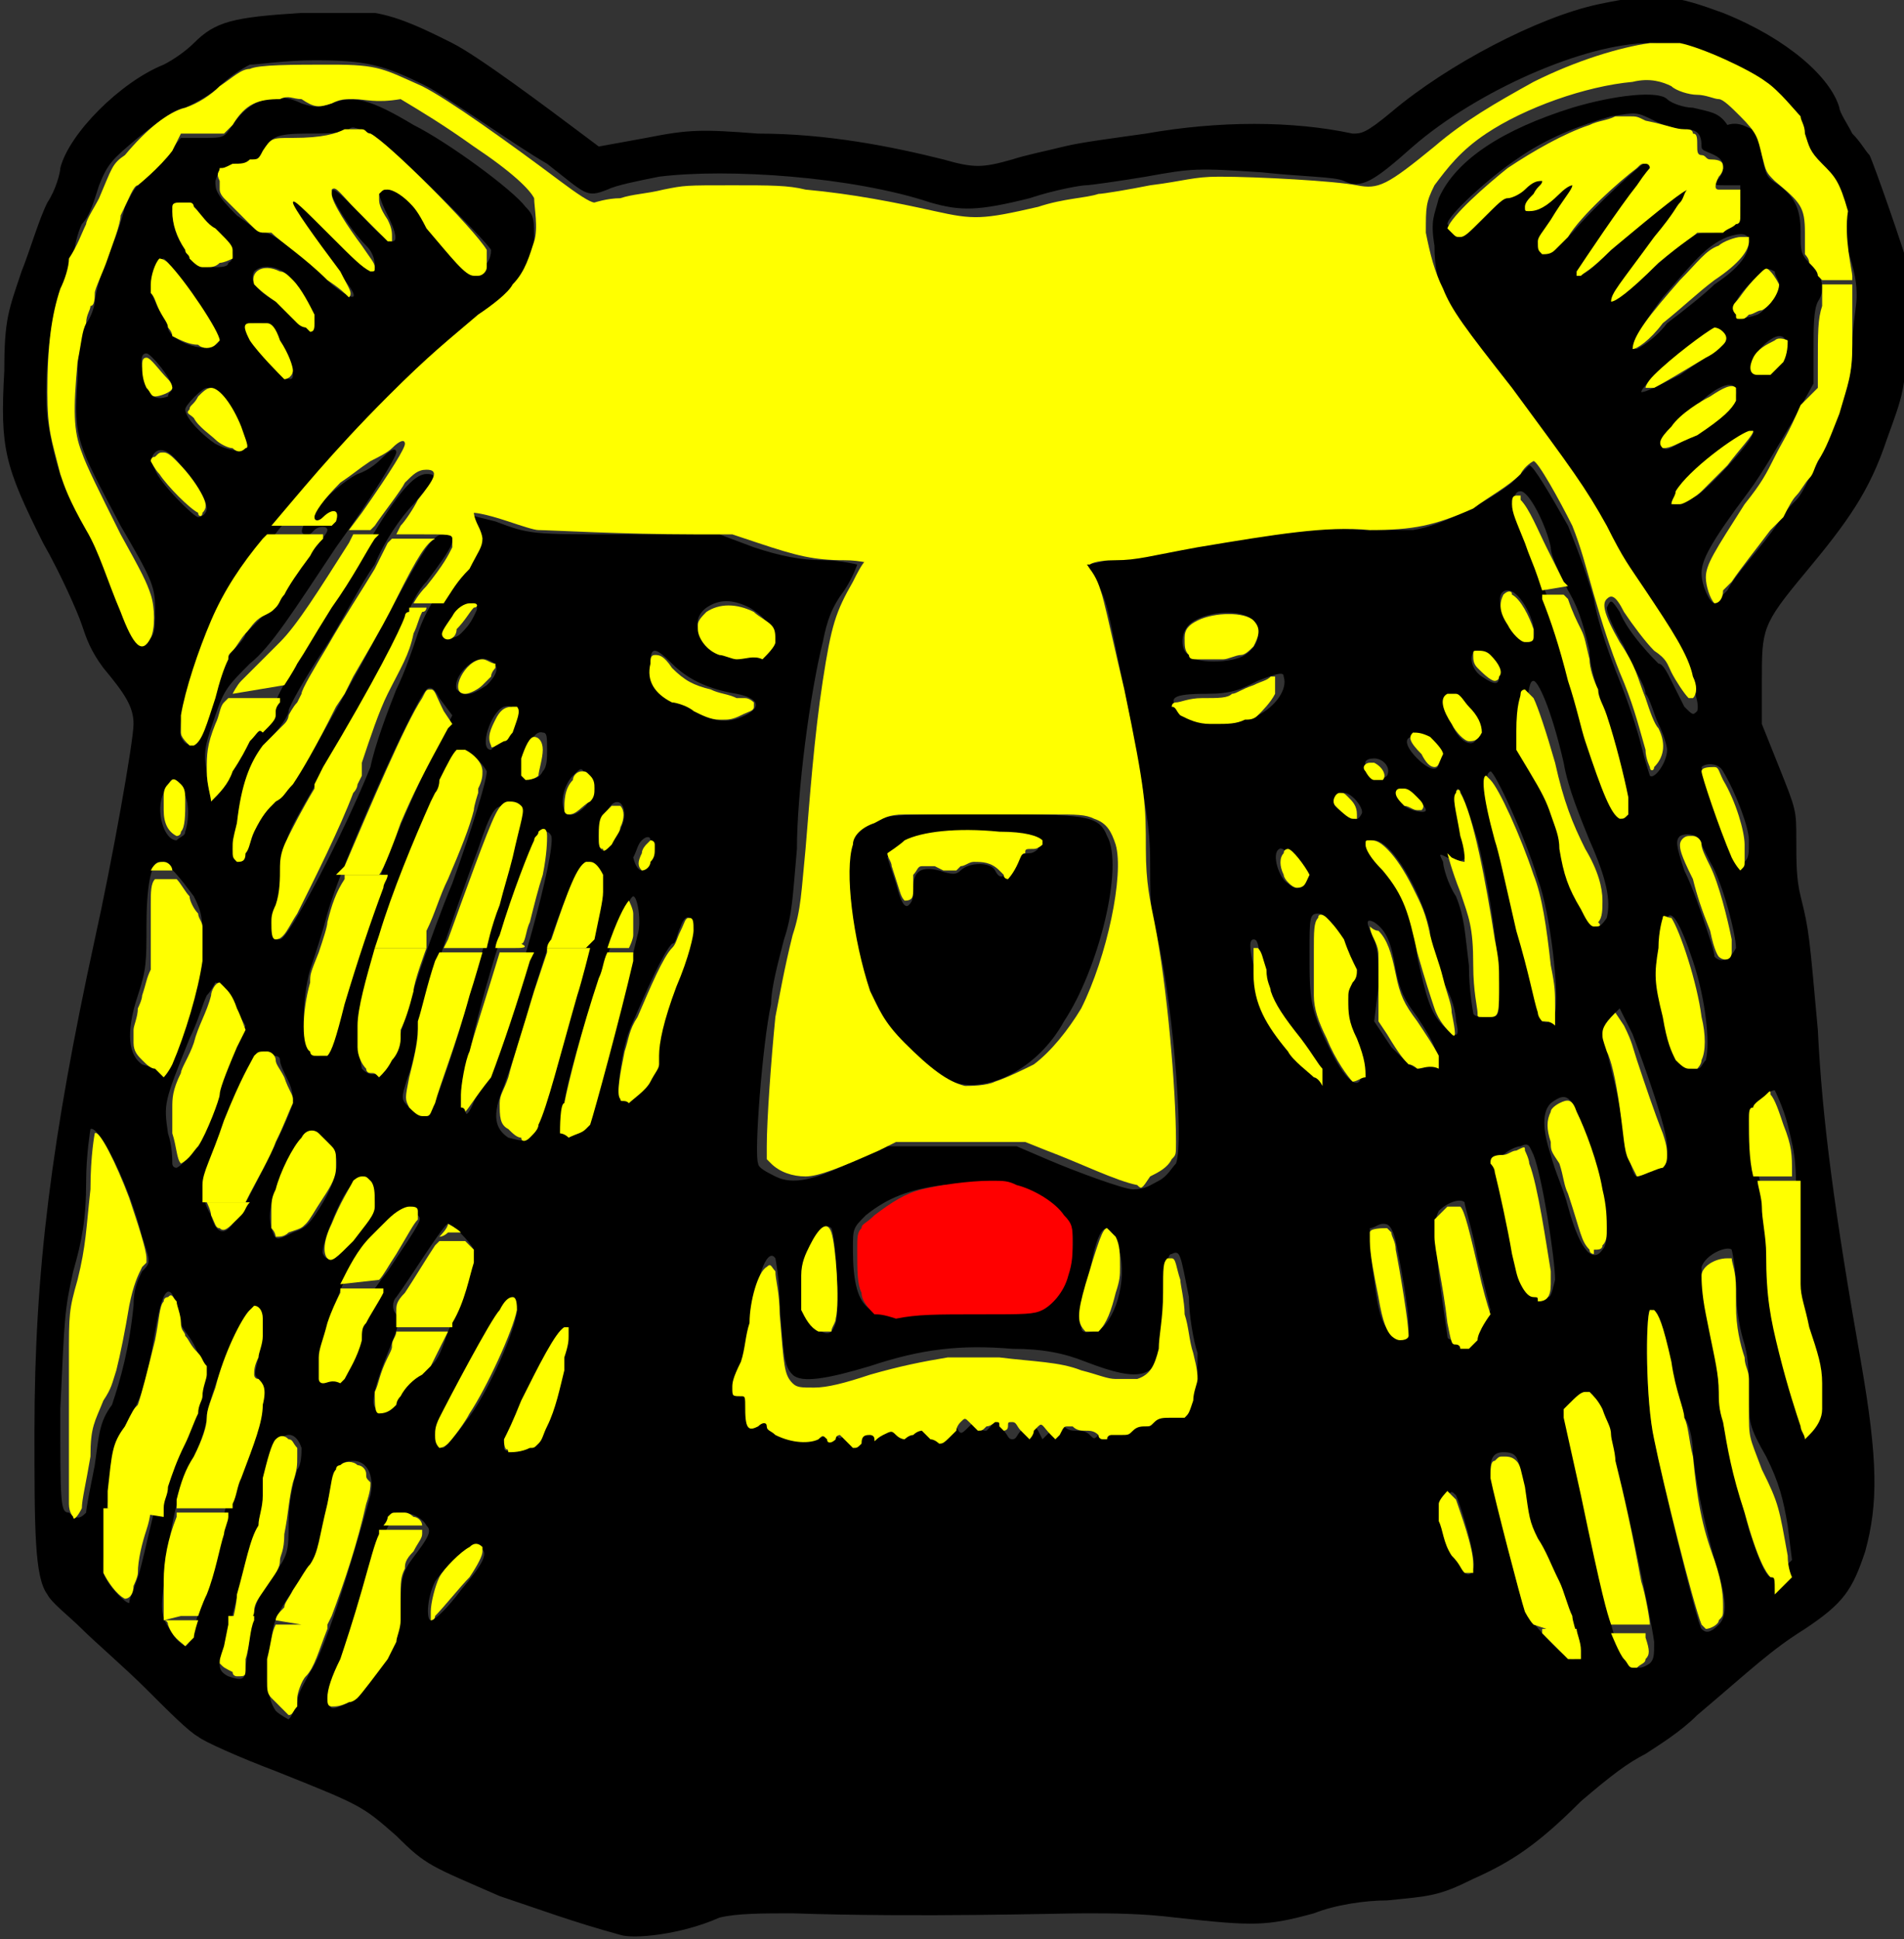
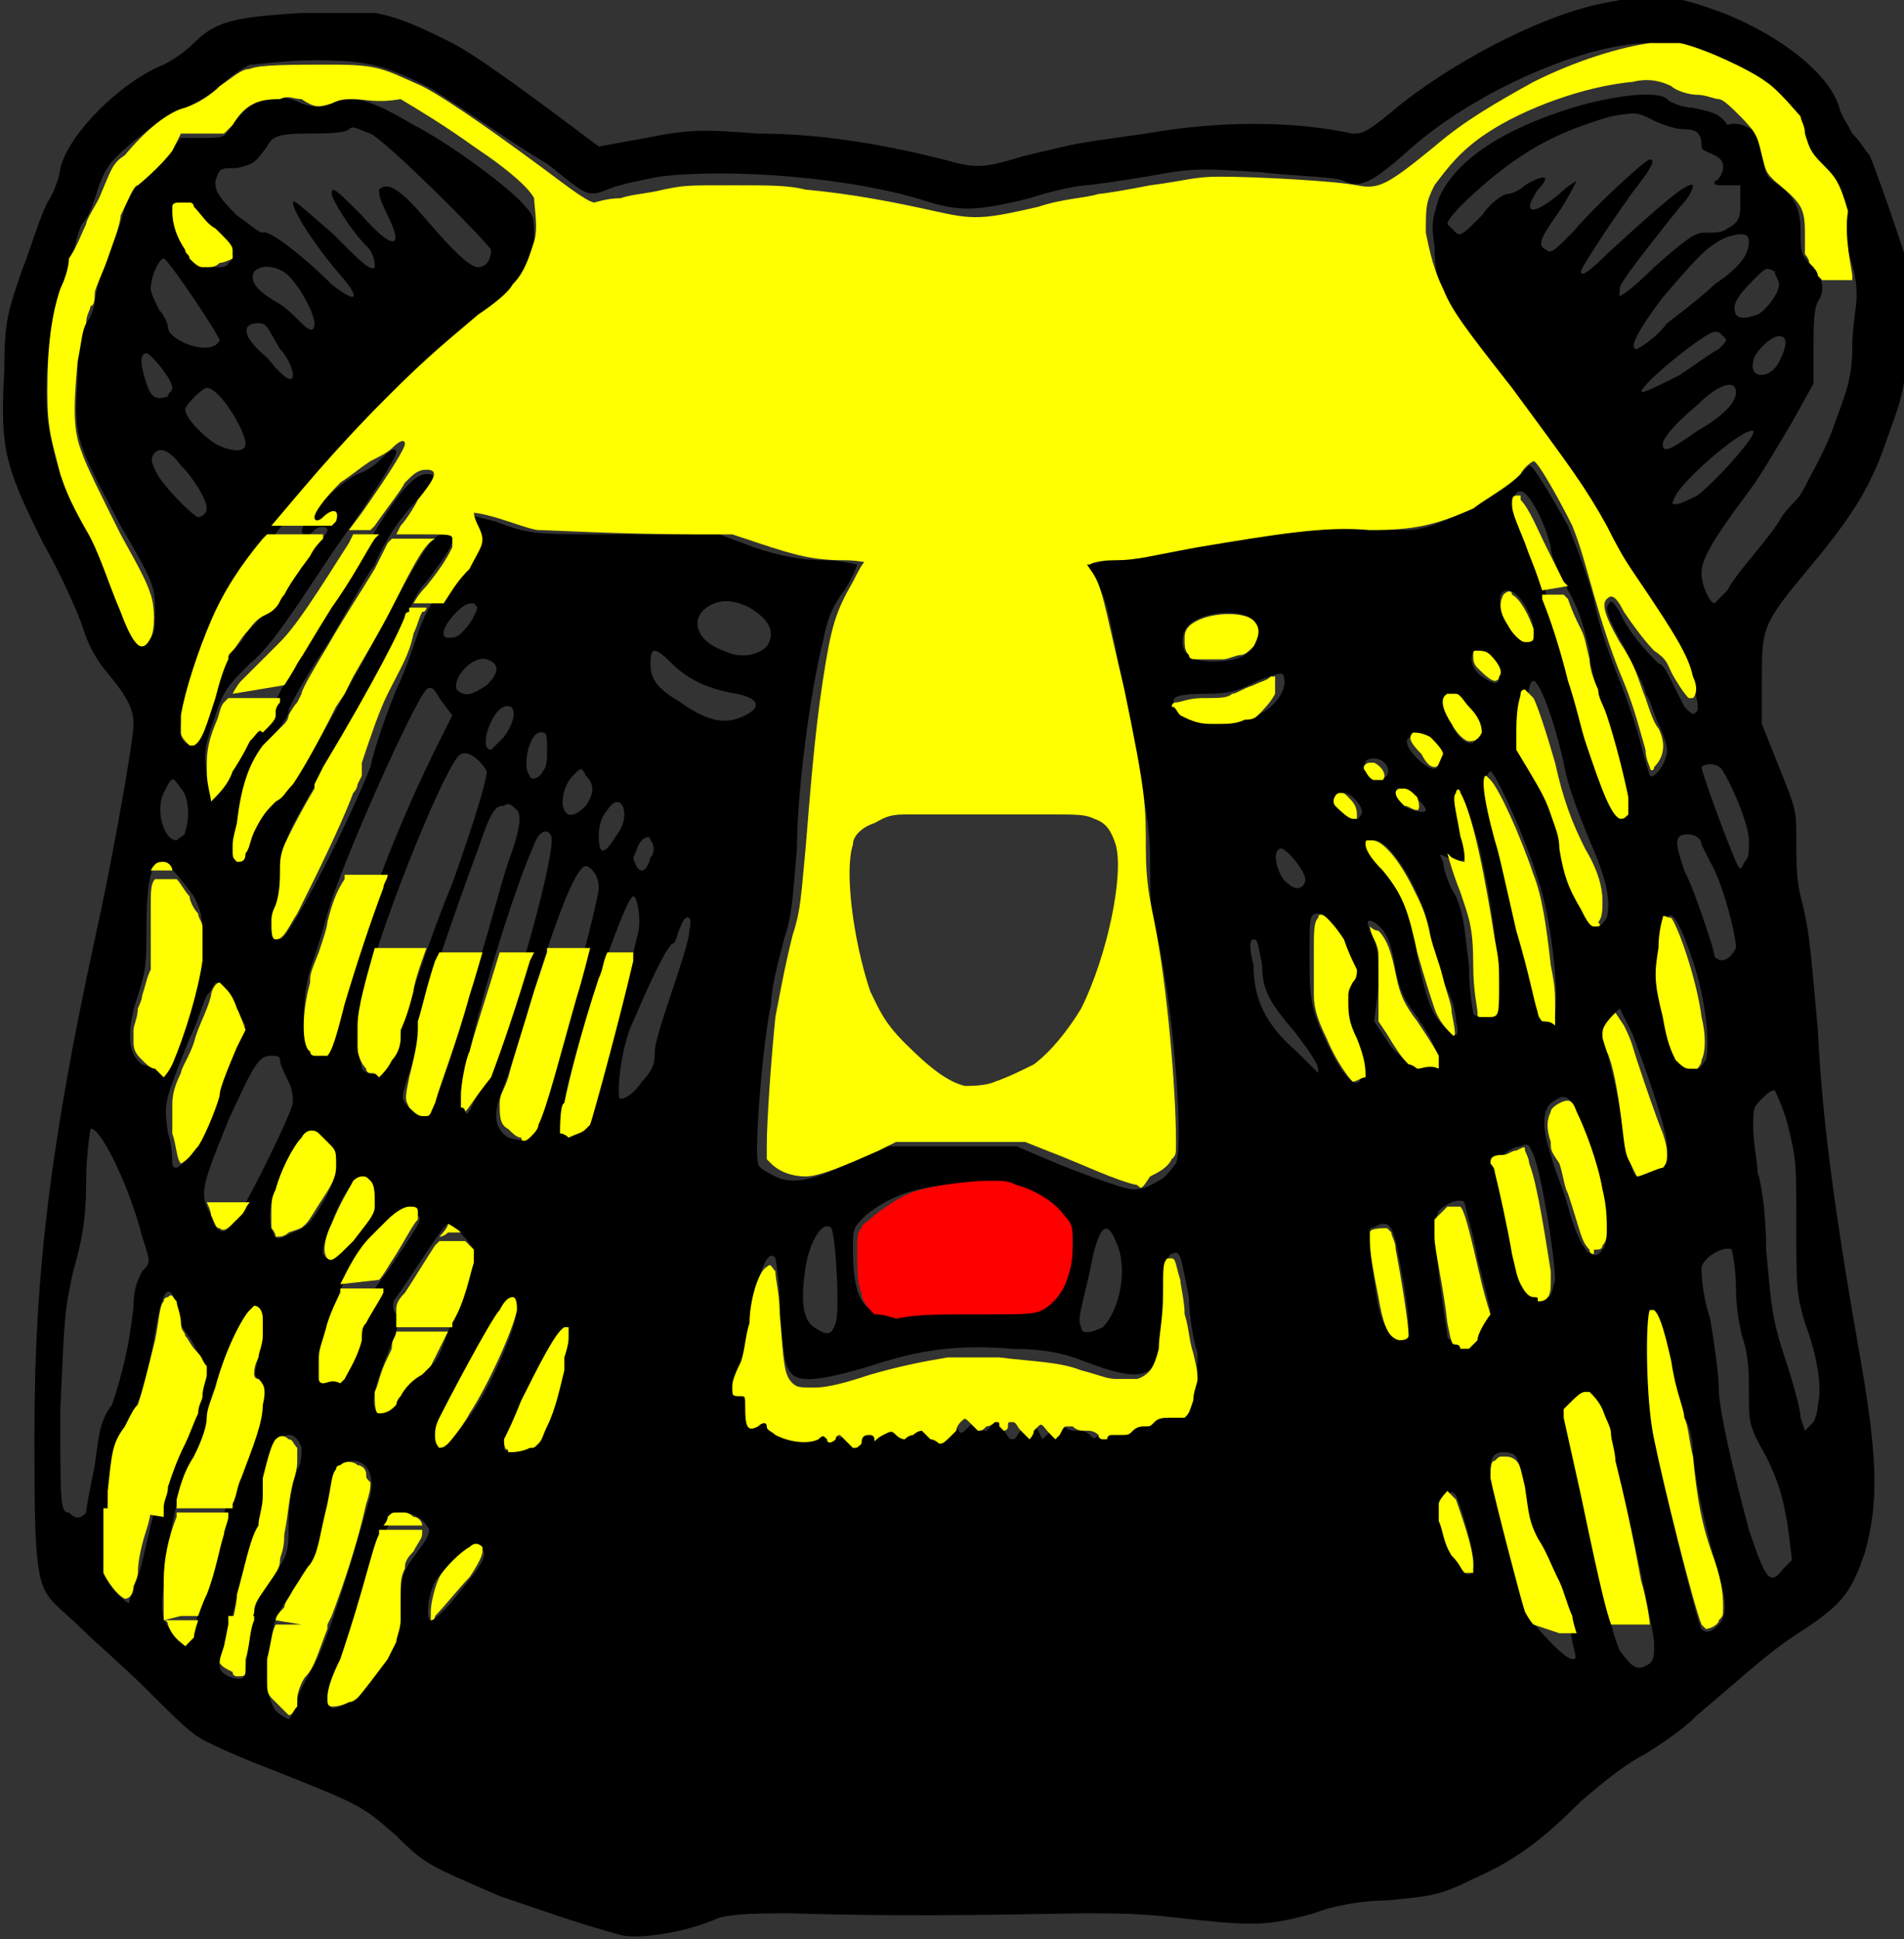
<svg xmlns="http://www.w3.org/2000/svg" version="1.1" id="Laag_1" x="0px" y="0px" viewBox="0 0 44.2 45" style="enable-background:new 0 0 44.2 45;" xml:space="preserve">
  <rect x="0" y="0" width="44.2" height="45" fill="#333333" stroke="none" />
  <style type="text/css">
	.st0{fill:#FFFF00;}
	.st1{fill:#FF0000;}
</style>
  <g>
    <path d="M14.4,44.9c-1.1-0.3-1.9-0.6-2.8-0.9c-1.6-0.7-1.7-0.7-2.4-1.4c-0.8-0.7-0.8-0.7-2.8-1.5c-0.8-0.3-1.7-0.7-1.8-0.8   c-0.2-0.1-0.7-0.6-1.2-1.1c-0.5-0.5-1.2-1.1-1.5-1.4c-0.3-0.3-0.7-0.6-0.8-0.8c-0.3-0.4-0.3-1.5-0.3-3.8c0-3.7,0.4-6.8,1.4-11.4   c0.4-1.8,0.9-4.6,0.9-5c0-0.4-0.2-0.7-0.7-1.3c-0.3-0.4-0.4-0.7-0.5-1c-0.1-0.3-0.5-1.2-0.9-1.9c-0.9-1.8-1-2.2-0.9-4   c0-1.2,0.1-1.4,0.4-2.3c0.2-0.5,0.4-1.2,0.6-1.6c0.2-0.3,0.3-0.7,0.3-0.8c0.2-0.8,1.4-2,2.4-2.4C4,1.4,4.3,1.2,4.5,1   c0.5-0.5,0.9-0.6,2.5-0.7c0.9,0,1.5,0,1.7,0c0.6,0.1,1.2,0.4,1.8,0.7c0.6,0.3,2.2,1.5,3,2.1l0.4,0.3l1.1-0.2c1-0.2,1.3-0.2,2.6-0.1   c1.6,0,3.1,0.3,4.3,0.6c0.7,0.2,0.9,0.2,1.6,0c0.3-0.1,0.8-0.2,1.2-0.3s1.2-0.2,1.9-0.3c1.7-0.3,3.4-0.3,4.8,0c0.2,0,0.3,0,0.9-0.5   c1.3-1.1,3.4-2.2,4.8-2.5c1.4-0.3,1.8-0.2,2.9,0.2c1.5,0.6,2.5,1.5,2.7,2.2c0,0.1,0.2,0.4,0.3,0.6c0.2,0.2,0.3,0.4,0.4,0.5   c0.1,0.2,0.8,2.2,0.9,2.6c0,0.1,0,0.8,0,1.6c-0.1,1.3-0.1,1.3-0.5,2.4c-0.4,1.2-0.9,1.9-1.9,3.1c-1,1.2-1,1.3-1,2.5v1l0.4,1   c0.4,1,0.4,1,0.4,1.7c0,0.5,0,0.9,0.1,1.3c0.2,0.8,0.2,0.9,0.4,3.1c0.1,2.1,0.4,4.3,1,7.7c0.4,2.3,0.4,3.3,0.1,4.4   c-0.3,0.9-0.5,1.2-1.4,1.8c-0.8,0.5-1.2,0.9-2.5,2c-0.4,0.4-0.9,0.7-1.2,0.9c-0.4,0.2-0.8,0.5-1.5,1.1c-1,1-1.6,1.4-2.5,1.8   c-0.8,0.4-1,0.4-2,0.5c-0.5,0-1.2,0.1-1.7,0.3c-1.1,0.3-1.4,0.3-3.2,0.1c-0.8-0.1-1.5-0.1-2.1-0.1c-0.7,0-3.8,0.1-6.8,0   c-0.7,0-1.3,0-1.7,0.1C15.8,44.9,14.7,45,14.4,44.9z M6.9,39.5c0-0.2,0.2-0.5,0.3-0.7c0.3-0.4,0.9-2.3,1.4-4.1   c0.1-0.5-0.1-0.8-0.4-0.8c-0.3,0-0.4,0.1-0.6,1c-0.2,1.1-0.2,1.3-0.8,2c-0.4,0.6-0.5,0.8-0.5,1.3c-0.1,0.9-0.1,1.2,0.1,1.5   c0.1,0.1,0.3,0.2,0.3,0.2C6.8,39.8,6.8,39.7,6.9,39.5z M8.1,39.5c0.2-0.1,0.7-0.7,1.1-1.4c0-0.1,0.1-0.5,0.1-0.9   c0-0.7,0.1-0.8,0.4-1.2c0.3-0.4,0.3-0.5,0.2-0.6c-0.1-0.2-0.5-0.4-0.7-0.2c-0.2,0.1-0.4,0.6-0.7,1.8c-0.2,0.6-0.4,1.3-0.5,1.6   c-0.1,0.3-0.2,0.6-0.3,0.8C7.6,39.7,7.7,39.7,8.1,39.5z M5.7,38.7c0-0.1,0.1-0.5,0.1-0.9c0.1-0.5,0.2-0.8,0.5-1.2   c0.4-0.5,0.4-0.6,0.4-1.3c0-0.4,0.1-0.9,0.2-1.2C7,34,7,33.7,7,33.6c-0.1-0.3-0.3-0.4-0.5-0.2c-0.2,0.1-0.4,0.9-0.4,1.4   c0,0.2-0.1,0.5-0.1,0.7c-0.1,0.3-0.5,1.4-0.7,2.4c-0.1,0.2-0.1,0.5-0.2,0.7c0,0.1,0,0.2,0.2,0.3C5.6,39,5.7,39,5.7,38.7z    M38.3,38.6c0.1-0.1,0.1-0.2,0.1-0.5c-0.1-0.7-0.6-3-0.8-3.8c-0.1-0.4-0.2-0.8-0.2-0.9c0-0.3-0.4-1-0.5-1c-0.1,0-0.2,0.1-0.3,0.2   l-0.2,0.2l0.1,0.7c0.1,0.4,0.3,1.3,0.4,2c0.5,2.2,0.5,2.3,0.7,2.8C37.9,38.7,38,38.8,38.3,38.6z M36.5,38.1c-0.1-0.7-0.5-2-0.9-2.5   c-0.2-0.4-0.3-0.6-0.3-1.1c0-0.7-0.1-0.8-0.4-0.8c-0.2,0-0.3,0.1-0.3,0.4c0,0.3,0.7,3,0.8,3.3c0.2,0.3,0.9,1.1,1.1,1.1   C36.6,38.5,36.6,38.5,36.5,38.1L36.5,38.1z M4.7,37.1c0.2-0.6,0.4-1.3,0.4-1.6c0.1-0.3,0.2-0.8,0.3-1.2C6.1,32.8,6.2,32.2,6,32   c-0.1-0.1-0.1-0.1,0-0.5C6,31.3,6.1,31,6.1,30.9c0-0.3-0.1-0.6-0.3-0.5c-0.2,0.1-1,2.1-1,2.5c0,0.1-0.1,0.5-0.3,0.9   c-0.4,0.8-0.6,1.9-0.7,3c-0.1,0.7,0,0.8,0.2,1.1c0.1,0.2,0.3,0.3,0.3,0.3C4.4,38.2,4.5,37.8,4.7,37.1z M39.9,37.7   c0.2-0.2,0.2-0.6-0.1-1.5c-0.2-0.8-0.4-1.5-0.5-2.5c0-0.3-0.1-0.7-0.2-0.8c-0.1-0.1-0.2-0.7-0.3-1.2c-0.2-1-0.3-1.3-0.5-1.3   c-0.1,0.1-0.1,2.1,0.1,3c0.2,1,1,4.3,1.1,4.4C39.6,37.9,39.7,37.9,39.9,37.7L39.9,37.7z M10.7,36.9c0.5-0.6,0.7-0.9,0.4-1   c-0.2-0.1-0.8,0.5-1,0.8c-0.2,0.4-0.2,0.9-0.1,0.9C10.1,37.6,10.4,37.3,10.7,36.9z M3.2,36.6c0.1-0.3,0.2-0.8,0.3-1.2   c0.1-0.4,0.2-0.9,0.2-1.1c0-0.3,0.2-0.6,0.4-1c0.2-0.3,0.4-0.8,0.4-1c0.1-0.3,0.1-0.5,0.2-0.6c0-0.1-0.1-0.3-0.2-0.5   c-0.1-0.2-0.3-0.4-0.3-0.5c-0.2-1-0.4-1-0.6,0.2c-0.2,1.2-0.3,1.5-0.6,2c-0.3,0.6-0.3,0.7-0.5,2c-0.1,0.7-0.1,1.4-0.1,1.6   c0.1,0.3,0.5,0.7,0.6,0.7C3,37.1,3.1,36.9,3.2,36.6z M41.4,36.4l0.2-0.2l-0.1-0.8c-0.1-0.6-0.2-1-0.5-1.6c-0.4-0.7-0.4-0.8-0.4-1.4   c0-0.5,0-0.8-0.1-1.2c-0.1-0.3-0.2-0.8-0.2-1.3c0-0.5-0.1-0.9-0.1-0.9c-0.1-0.1-0.6,0.1-0.7,0.4c0,0.1,0,0.6,0.2,1.2   c0.1,0.6,0.2,1.3,0.2,1.6c0,0.5,0.3,1.8,0.7,3.3C41,36.7,41.1,36.8,41.4,36.4z M34.2,36.4c0.1-0.2-0.3-1.5-0.4-1.7   c-0.1-0.1-0.1-0.1-0.2,0c-0.2,0.2-0.2,0.5,0.1,1.1C33.9,36.5,34.1,36.7,34.2,36.4z M2,35.1C2,35,2.1,34.5,2.2,34   c0.1-0.7,0.1-1,0.4-1.4C2.8,32,3,31.3,3.1,30.3c0-0.4,0.1-0.6,0.2-0.8c0.2-0.2,0.2-0.2,0-0.8c-0.3-1.2-1-2.6-1.2-2.5   c0,0-0.1,0.6-0.1,1.2c0,0.9-0.1,1.4-0.3,2.1c-0.2,0.9-0.2,1-0.3,3.2c0,2.2,0,2.4,0.2,2.4C1.8,35.3,1.9,35.2,2,35.1z M12.2,33.6   c0.1-0.1,0.2-0.2,0.3-0.3c0.2-0.5,0.5-1.3,0.5-1.7c0-0.2,0.1-0.5,0.1-0.6c0-0.1,0-0.2,0-0.2c-0.1,0-1.4,2.5-1.4,2.8   C11.7,33.7,11.9,33.7,12.2,33.6z M10.8,33c0.5-0.6,1.2-2.2,1.2-2.6c0-0.3-0.2-0.3-0.4,0.1c-0.4,0.8-1.3,2.3-1.4,2.5   c-0.1,0.2-0.1,0.6,0.1,0.6C10.3,33.6,10.6,33.3,10.8,33L10.8,33z M20,33.3c0.1-0.2,0.3-0.2,0.4-0.1c0,0.1,0.1,0.1,0.2-0.1   c0.2-0.2,0.2-0.2,0.3,0c0.1,0.1,0.1,0.1,0.3,0c0.2-0.1,0.2-0.1,0.4,0.1c0.1,0.2,0.3,0.3,0.3,0.1c0,0,0.1-0.1,0.1-0.2   c0.1-0.2,0.1-0.2,0.2,0c0.1,0.2,0.1,0.2,0.3,0c0.2-0.2,0.3-0.2,0.3,0c0,0.1,0,0.1,0.1,0.1c0,0,0.1-0.1,0.1-0.1   c0.1-0.2,0.2-0.2,0.3,0.1c0.1,0.1,0.1,0.2,0.2,0.2s0.1-0.1,0.2-0.2c0.1-0.3,0.2-0.3,0.4,0l0.1,0.2l0.2-0.2c0.1-0.2,0.2-0.2,0.3-0.1   c0.1,0.1,0.2,0.1,0.3,0.1c0.1,0,0.2,0,0.3,0.1c0.1,0.1,0.1,0.1,0.2,0c0.1-0.1,0.2-0.1,0.3-0.1c0.1,0,0.2,0,0.3-0.1   c0.1-0.1,0.2-0.1,0.3-0.1c0.1,0,0.2,0,0.3-0.1c0.1-0.1,0.2-0.1,0.3-0.1c0.4,0,0.5,0,0.7-0.5c0.1-0.4,0.1-0.5,0.1-0.9   c-0.1-0.3-0.2-0.9-0.2-1.3c-0.2-1-0.2-1.1-0.4-1c-0.1,0-0.1,0.2-0.1,0.7c0,0.4,0,0.9-0.1,1.2c-0.1,1-0.5,1.1-1.8,0.6   c-0.5-0.2-1-0.3-1.7-0.3c-1.2-0.1-2.1,0-3.3,0.4c-1,0.3-1.6,0.4-1.8,0.2c-0.2-0.2-0.2-0.4-0.3-1.6c0-0.6-0.1-1.1-0.1-1.1   c-0.2-0.3-0.5,0.6-0.5,1.4c0,0.2-0.1,0.6-0.2,0.9c-0.2,0.7-0.2,0.9,0,0.8c0.1,0,0.2,0,0.2,0.3c0,0.4,0,0.5,0.3,0.4   c0.1-0.1,0.2-0.1,0.2,0c0.1,0.3,0.9,0.5,1.2,0.3c0.1-0.1,0.2-0.1,0.2,0c0.1,0.1,0.1,0.1,0.2,0c0.1-0.1,0.2-0.1,0.3,0.1   C19.8,33.5,19.9,33.6,20,33.3z M42.2,32.6c0.1-0.4,0-1.1-0.3-1.9c-0.2-0.7-0.2-0.8-0.2-2.3c0-1.4,0-1.5-0.2-2.3   c-0.1-0.4-0.3-0.8-0.3-0.8c-0.1,0-0.2,0.1-0.3,0.2c-0.2,0.2-0.2,0.2-0.2,0.7c0,0.3,0.1,0.8,0.1,1c0.1,0.3,0.2,1,0.2,1.8   c0.1,1,0.1,1.5,0.4,2.4c0.2,0.6,0.4,1.3,0.4,1.5l0.1,0.3l0.2-0.2C42.1,33,42.2,32.8,42.2,32.6z M9.2,32.4c0.2-0.3,0.3-0.5,0.6-0.6   c0.3-0.1,0.4-0.3,0.6-0.9c0.4-0.9,0.6-1.6,0.6-1.9c-0.1-0.2-0.5-0.6-0.6-0.6c-0.1,0-0.9,1.3-1.2,1.7c-0.1,0.1-0.1,0.3,0,0.4   c0.1,0.2,0,0.4-0.2,0.9c-0.4,1-0.4,1.3-0.2,1.3C9,32.8,9.1,32.6,9.2,32.4L9.2,32.4z M7.8,31.9c0.1-0.1,0.3-0.5,0.4-0.9   c0.1-0.5,0.4-1,0.8-1.5c0.8-1.2,0.8-1.2,0.7-1.3c-0.2-0.2-0.5-0.1-0.9,0.3c-0.5,0.5-0.8,1.1-1.1,2c-0.2,0.7-0.3,1-0.2,1.3   C7.5,32.1,7.6,32.1,7.8,31.9z M34.4,30.8l0.2-0.4l-0.3-1.2C34.2,28.6,34,28,34,27.9c-0.1-0.1-0.4,0-0.6,0.2c-0.1,0.2-0.1,0.3,0,1.5   c0.1,0.7,0.2,1.4,0.2,1.4c0,0.1,0.1,0.1,0.3,0.1C34.1,31.2,34.3,31.1,34.4,30.8z M32.7,30.8c0-0.5-0.2-1.5-0.3-2   c-0.1-0.4-0.2-0.4-0.3-0.4c-0.1,0-0.2,0.1-0.3,0.1c0,0.1,0,0.6,0.1,1.2c0.1,0.8,0.2,1.1,0.4,1.2C32.6,31.2,32.7,31.1,32.7,30.8z    M19.4,30.7c0.1-0.3,0-2-0.1-2.2c-0.2-0.2-0.5,0.3-0.6,0.9c-0.1,0.7-0.1,1.2,0.2,1.4C19.2,31,19.3,31,19.4,30.7z M25.6,30.8   c0.4-0.4,0.6-1.4,0.3-2c-0.2-0.5-0.4-0.4-0.6,0.7c-0.2,0.9-0.3,1.1-0.2,1.3C25.1,31,25.4,30.9,25.6,30.8z M22.7,30.4   c1.2,0,1.4,0,1.6-0.2c0.3-0.2,0.6-0.8,0.6-1.3c0-0.4,0-0.5-0.3-0.7c-0.4-0.4-1-0.7-1.5-0.7c-0.2,0-0.7,0-1.2,0   c-0.8,0.1-1.3,0.3-1.8,0.7c-0.3,0.3-0.3,0.3-0.3,0.8c0,0.7,0.1,1.1,0.3,1.3c0.1,0.1,0.2,0.2,0.7,0.1C21.1,30.4,22,30.4,22.7,30.4z    M36.1,29.7c0-0.5-0.3-2.4-0.5-2.9c-0.1-0.2-0.1-0.3-0.3-0.2c-0.1,0-0.3,0.1-0.4,0.2c-0.2,0.1-0.2,0.1-0.2,0.2   c0.1,0.3,0.4,1.6,0.5,2.2c0.1,0.7,0.3,1,0.7,0.9C36,30.1,36,30.1,36.1,29.7z M8,28.9c0.5-0.5,0.6-0.7,0.6-1c0-0.3-0.2-0.5-0.4-0.4   C8,27.5,7.4,29,7.5,29.1C7.6,29.3,7.7,29.2,8,28.9z M37.2,29c0.2-0.2,0.1-1.2-0.3-2.4c-0.4-1.2-0.5-1.3-0.9-1   c-0.2,0.2-0.2,0.6,0,1.2c0.1,0.4,0.3,0.8,0.4,1.2C36.7,29.1,37,29.3,37.2,29z M6.8,28.6c0.3-0.1,0.4-0.2,0.7-0.7   c0.4-0.7,0.4-1.1,0.1-1.4c-0.4-0.4-0.5-0.3-0.9,0.5c-0.4,0.8-0.5,1.1-0.4,1.5C6.4,28.8,6.4,28.8,6.8,28.6z M5.4,28.4   c0.2-0.2,1.3-2.4,1.4-2.8c0-0.1,0-0.3-0.1-0.5c-0.1-0.2-0.2-0.4-0.2-0.5c0-0.1-0.1-0.1-0.2-0.1c-0.3,0-0.4,0.2-1,1.5   c-0.6,1.5-0.7,1.7-0.4,2.2C5,28.6,5.2,28.7,5.4,28.4z M26.9,27.4c0.2-0.1,0.3-0.3,0.4-0.4c0.2-0.5-0.1-4.1-0.5-5.5   c-0.1-0.3-0.1-0.9-0.1-1.5c0-0.8-0.1-1.3-0.5-3.5c-0.5-2.4-0.5-2.7-0.8-3c-0.1-0.2-0.3-0.4-0.3-0.4c0,0,0.3,0,0.6-0.1   c0.3,0,1.2-0.2,1.8-0.3c1.5-0.3,3.1-0.5,4.1-0.4c0.4,0,0.9,0,1.2,0c0.7-0.1,1.8-0.7,2.3-1.1c0.2-0.2,0.4-0.4,0.4-0.4   c0.1,0,0.5,0.7,0.9,1.4c0.2,0.5,0.4,1,0.6,1.7c0.1,0.6,0.4,1.4,0.6,1.9c0.2,0.5,0.4,1.1,0.5,1.5c0.1,0.4,0.2,0.7,0.2,0.7   c0.1,0.1,0.4-0.3,0.4-0.6c0-0.1-0.1-0.4-0.2-0.6c-0.1-0.2-0.2-0.6-0.3-0.7c0-0.2-0.3-0.6-0.5-1.1c-0.3-0.5-0.4-0.8-0.4-0.9   c0.1-0.2,0.1-0.2,0.3,0.1c0.2,0.5,0.8,1.1,0.9,1.2c0.1,0,0.2,0.2,0.3,0.4c0.1,0.2,0.2,0.4,0.3,0.6c0.2,0.2,0.2,0.2,0.3,0.1   c0.1-0.3-0.4-1.4-1.3-2.6c-0.2-0.3-0.5-0.9-0.7-1.3c-0.4-0.9-0.8-1.5-2.5-3.7c-1.3-1.7-1.6-2.2-1.6-3.2c-0.1-0.6,0-0.7,0.1-1.1   c0.4-0.9,1.5-1.6,3.1-2.1c1-0.3,2-0.4,2.2-0.2c0.1,0.1,0.4,0.2,0.6,0.2c0.4,0.1,0.6,0.1,0.8,0.4C40.4,2.8,40.6,3,40.7,3   c0.1,0.1,0.2,0.3,0.2,0.6C41,4.1,41,4.1,41.3,4.3c0.4,0.3,0.5,0.6,0.5,1.1c0,0.4,0,0.5,0.2,0.7c0.3,0.3,0.4,0.6,0.2,0.9   c-0.1,0.2-0.1,0.6-0.1,1.1l0,0.8l-0.5,0.9c-0.3,0.5-0.7,1.2-1,1.6c-0.9,1.2-1.1,1.6-1.1,1.9c0,0.3,0.2,0.7,0.3,0.7   c0,0,0.2-0.2,0.3-0.3c0.2-0.4,0.8-1,1.2-1.6c0.1-0.2,0.3-0.4,0.4-0.5c0.1-0.1,0.2-0.3,0.3-0.5c0.1-0.2,0.4-0.7,0.6-1.3   C42.9,9,43,8.7,43,8c0-0.4,0.1-0.9,0.1-1.1c0-0.3,0-0.5-0.3-1.4c-0.4-1.3-0.5-1.4-0.9-1.7c-0.2-0.2-0.3-0.3-0.3-0.6   c-0.1-0.3-0.1-0.5-0.6-0.9c-0.4-0.4-0.7-0.5-1.4-0.9c-0.6-0.3-1-0.4-1.3-0.4c-1.5,0-4,1.1-5.5,2.4c-0.9,0.8-1.2,1-1.6,0.8   c-0.2-0.1-1-0.1-1.9-0.2c-1.5-0.1-1.6-0.1-2.7,0.1c-0.6,0.1-1.3,0.2-1.4,0.2c-0.1,0-0.7,0.1-1.3,0.3c-1.2,0.3-1.6,0.3-2.3,0.1   c-1.8-0.6-4.7-0.8-6.3-0.6c-0.5,0.1-1,0.2-1.2,0.3c-0.5,0.2-0.5,0.1-1.4-0.6C12,3.4,10.3,2.2,9.9,2c-1-0.5-1.4-0.6-2.6-0.6   c-0.7,0-1.3,0.1-1.5,0.1C5.6,1.6,5.3,1.8,5.1,2C4.9,2.2,4.5,2.4,4.3,2.5C4.1,2.5,3.7,2.8,3.2,3.2C2.6,3.7,2.5,3.8,2.3,4.3   C2.2,4.6,2.1,5,1.9,5.2C1.8,5.4,1.7,5.8,1.7,6.1C1.6,6.3,1.5,6.6,1.4,6.8C1.2,7.2,1,8.7,1.1,9.7c0.1,0.7,0.3,1.5,0.6,2   c0.4,0.7,0.8,1.6,1.1,2.3c0.3,0.8,0.5,1,0.7,0.8c0.1-0.1,0.1-0.3,0.1-0.7c0-0.5-0.1-0.7-0.8-1.9c-1-1.9-1.1-2-1-3.4   C1.8,8,1.9,7.7,2,7.5C2.1,7.4,2.2,7.1,2.2,7c0-0.1,0.1-0.5,0.2-0.8c0.3-0.7,0.4-1,0.5-1.4C3,4.6,3.1,4.4,3.2,4.3   c0.1-0.1,0.4-0.4,0.6-0.6l0.4-0.5h0.5c0.5,0,0.5,0,0.7-0.3c0.4-0.6,1-0.8,1.6-0.5c0.3,0.1,0.4,0.1,0.7,0c0.5-0.2,0.9-0.1,1.9,0.5   c0.8,0.4,2.3,1.5,2.6,1.9c0.2,0.2,0.2,0.3,0.2,0.8c0,0.4-0.1,0.6-0.2,0.9c-0.2,0.5-0.4,0.7-1.4,1.3C10.5,8.1,9.6,8.9,8.5,10   c-1.8,1.9-2.6,2.9-3.5,4.5c-0.5,0.9-0.9,2.3-0.8,2.6c0.2,0.4,0.4,0.1,0.8-1c0.1-0.5,0.3-0.9,0.4-1c0.1-0.1,0.3-0.3,0.3-0.4   c0.1-0.1,0.3-0.3,0.4-0.4c0.2-0.1,0.3-0.3,0.4-0.4c0.1-0.1,0.3-0.5,0.6-0.9c0.2-0.3,0.5-0.6,0.5-0.7c0-0.1-0.2-0.1-0.3,0   c-0.1,0.1-0.1,0.1-0.2,0.1c-0.4,0,0.6-1.1,1.2-1.4c0.3-0.1,0.5-0.3,0.6-0.4c0.2-0.2,0.3-0.2,0.3-0.1c0,0.1-0.6,1.1-1.4,2.2   c-1,1.5-1.5,2.3-2,2.7c-0.5,0.5-0.6,0.6-0.8,1.2c-0.2,0.6-0.3,0.8-0.2,1.3c0,0.3,0.1,0.6,0.1,0.6c0,0,0.3-0.3,0.5-0.7   c0.2-0.4,0.5-0.9,0.7-1c0.2-0.2,0.3-0.4,0.3-0.5c0-0.1,0.4-0.8,0.8-1.5c0.5-0.8,0.9-1.5,1.4-2.3c0.6-1,1-1.5,1.3-1.5   c0.3,0,0.2,0.1-0.3,0.7c-0.3,0.3-0.7,0.9-0.9,1.4c-0.3,0.4-0.8,1.4-1.2,2s-0.8,1.3-0.8,1.4c0,0.1-0.2,0.4-0.4,0.6   c-0.4,0.4-0.6,1-0.8,2c-0.1,0.6-0.1,0.8,0,0.8c0.1,0.1,0.2,0,0.4-0.6c0.1-0.4,0.3-0.5,0.5-0.7c0.3-0.2,0.5-0.5,2-3.2   c1.4-2.6,1.6-3,1.9-3c0.4,0,0.2,0.3-0.4,1.1c-0.2,0.2-0.4,0.6-0.4,0.7c-0.1,0.3-0.8,1.6-2,3.7c-0.8,1.4-0.9,1.5-0.9,2.1   c0,0.3-0.1,0.8-0.2,1c-0.1,0.4-0.1,0.8,0.1,0.8c0.2,0,1.5-2.5,2.1-4C8.7,17.3,9,16.5,9.2,16c0.2-0.4,0.4-1,0.5-1.3   c0.2-0.6,0.5-1,1-1.6c0.3-0.4,0.3-0.5,0.1-0.9c-0.1-0.1-0.1-0.3-0.1-0.3c0,0,0.4,0.1,0.8,0.2c0.8,0.3,0.8,0.3,3,0.3l2.2,0l0.8,0.3   c0.6,0.2,1.1,0.3,1.6,0.3c0.4,0,0.8,0.1,0.8,0.1c0,0-0.1,0.3-0.3,0.6c-0.3,0.4-0.4,0.7-0.5,1.2c-0.3,1.2-0.6,3.5-0.6,4.8   c-0.1,1.1-0.1,1.5-0.3,2.1c-0.1,0.4-0.3,1.1-0.3,1.5c-0.2,0.9-0.4,3.5-0.3,3.7c0,0.1,0.2,0.2,0.4,0.3c0.4,0.2,0.9,0.1,1.9-0.4   l0.7-0.3l1.5,0l1.5,0l0.7,0.3c0.7,0.3,1.8,0.7,2,0.7C26.6,27.6,26.7,27.5,26.9,27.4z M38.4,27.1c0.2-0.2,0.3-0.2,0.3-0.5   c0-0.4-0.5-1.8-0.8-2.6l-0.3-0.6l-0.2,0.2c-0.2,0.2-0.2,0.3-0.1,0.7c0,0.2,0.2,0.8,0.3,1.4c0.2,1.2,0.3,1.6,0.4,1.6   C38.1,27.3,38.3,27.2,38.4,27.1z M4.7,26.2c0.2-0.4,0.4-0.8,0.4-0.9c0-0.1,0.1-0.4,0.3-0.8l0.3-0.7l-0.3-0.5   c-0.2-0.3-0.3-0.5-0.4-0.5c0,0-0.1,0.2-0.2,0.3c-0.1,0.2-0.2,0.6-0.4,1c-0.6,1.5-0.6,1.5-0.5,2.2c0.1,0.3,0.1,0.6,0.1,0.7   c0,0,0,0.1,0.1,0.1C4.3,27,4.6,26.6,4.7,26.2L4.7,26.2z M12.3,26.3c0.2-0.3,1.6-5.3,1.6-5.7c0-0.3-0.2-0.5-0.3-0.5   c-0.2,0-0.6,0.9-1.3,3.2c-0.2,0.8-0.5,1.6-0.6,1.9c-0.3,0.7-0.2,1,0.1,1.2C12.2,26.5,12.2,26.5,12.3,26.3z M13.6,26   c0.1-0.1,0.9-3,1.2-4.3c0.1-0.3,0-0.9-0.1-0.9c-0.2,0-1.5,3.9-1.6,4.8l0,0.6l0.2-0.1C13.3,26.2,13.5,26.1,13.6,26z M10,25.8   c0.1-0.2,0.6-1.5,1-3.1c0.3-0.9,0.6-2.1,0.8-2.7c0.3-0.8,0.3-1.1,0.2-1.2c-0.1-0.1-0.2-0.2-0.3-0.1c-0.2,0-0.3,0.1-0.6,1   c-0.6,1.6-1.3,3.7-1.4,4.2c0,0.2-0.1,0.7-0.2,1c-0.2,0.6-0.2,0.6,0,0.8C9.7,25.9,9.9,25.9,10,25.8z M11.3,24.8   c0.7-1.7,1.6-5,1.5-5.4c-0.1-0.2-0.3-0.1-0.4,0.2c-0.5,1.1-1.4,4.1-1.5,4.9c-0.2,0.9-0.2,1.1-0.1,1.2C10.8,26,10.9,25.9,11.3,24.8z    M14.9,25.1c0.3-0.3,0.3-0.5,0.3-0.7c0-0.2,0.2-0.8,0.4-1.4c0.2-0.6,0.4-1.2,0.4-1.4c0.1-0.4-0.1-0.4-0.2-0.1   c-0.1,0.2-0.1,0.4-0.2,0.4c-0.2,0.2-0.6,1.1-0.9,1.8c-0.3,0.6-0.4,1.8-0.3,1.8C14.5,25.5,14.7,25.4,14.9,25.1L14.9,25.1z    M31.6,24.9c0-0.1-0.1-0.5-0.2-0.8c-0.2-0.7-0.3-1-0.1-1.4c0.1-0.2,0.1-0.3,0-0.5c-0.2-0.6-0.5-1-0.7-1c-0.2,0-0.2,0.1-0.2,0.9   c0,1.1,0,1.3,0.5,2.3C31.3,25.2,31.6,25.3,31.6,24.9L31.6,24.9z M30.6,24.8c0-0.1-0.2-0.4-0.5-0.8c-0.6-0.7-0.8-1-0.8-1.6   c-0.1-0.5-0.1-0.6-0.2-0.6c-0.1,0-0.1,0.2,0,0.6c0,0.8,0.3,1.4,1,2c0.3,0.3,0.5,0.5,0.5,0.5C30.6,25,30.6,25,30.6,24.8z M9.1,24.6   c0.1-0.2,0.2-0.4,0.2-0.6c0.1-0.5,0.7-2.3,1.2-3.5c0.5-1.4,0.8-2.4,0.8-2.6c-0.1-0.2-0.4-0.5-0.6-0.4c-0.3,0.1-1.8,3.8-2.2,5.4   c-0.2,1-0.2,1.4-0.1,1.9C8.6,25,8.8,25,9.1,24.6L9.1,24.6z M3.9,24.6c0.4-0.7,0.7-1.9,0.8-2.6c0-0.7,0-0.8-0.2-1.2   C4.2,20.4,3.9,20,3.7,20c-0.2,0-0.3,0.6-0.3,1.5c0,0.8,0,1-0.2,1.6C2.9,24,3,24.5,3.3,24.7C3.6,24.8,3.7,24.8,3.9,24.6z M33.2,24.7   c0.3-0.1,0.1-0.5-0.3-1.1c-0.3-0.4-0.4-0.6-0.5-1.1c-0.1-0.6-0.2-0.9-0.5-1.1c-0.2-0.1-0.2,0,0,0.4c0.1,0.3,0.1,0.5,0.1,1.1   l-0.1,0.8l0.4,0.6C32.8,24.8,32.9,24.9,33.2,24.7L33.2,24.7z M39.6,24.6c0.1-0.4,0-1.4-0.3-2.3c-0.3-0.9-0.5-1.2-0.6-1   c0,0-0.1,0.4-0.1,0.7c-0.1,0.6-0.1,0.8,0.1,1.6c0.2,1,0.3,1.2,0.7,1.2C39.5,24.8,39.5,24.7,39.6,24.6z M7.6,24.2   c0-0.1,0.2-0.6,0.3-1c0.6-2.2,1.4-4.2,2.3-6l0.3-0.6l-0.3-0.4C10.1,16,10,15.9,9.9,16c-0.3,0.3-2,4.1-2.3,5.2   c-0.1,0.4-0.3,1-0.4,1.3c-0.2,0.7-0.2,1.8,0,1.9C7.4,24.6,7.5,24.5,7.6,24.2z M33.8,23.7c0-0.2-0.1-0.6-0.3-0.9   c-0.1-0.3-0.3-0.9-0.3-1.2c-0.2-0.9-0.9-2.1-1.3-2.1c-0.3,0-0.2,0.3,0.2,0.7c0.5,0.6,0.7,1,0.8,2c0.2,0.9,0.3,1.3,0.6,1.6   C33.8,24.1,33.9,24.1,33.8,23.7z M36.1,23.5c0.1-0.4-0.1-2.3-0.4-3.1c-0.3-1-1-2.5-1.1-2.5c-0.2,0.1-0.1,0.6,0.5,3   c0.3,1.3,0.6,2.4,0.6,2.6C35.8,23.8,36,23.8,36.1,23.5z M34.8,23c0-0.8-0.2-2.3-0.5-3.5c-0.3-1-0.5-1.5-0.5-1   c0,0.1,0.1,0.5,0.1,0.8c0.1,0.3,0.1,0.5,0.1,0.6c0,0.1-0.2,0.1-0.4,0c-0.2-0.1-0.2-0.1-0.1,0.1c0,0.1,0.1,0.5,0.3,0.8   c0.2,0.5,0.2,0.8,0.3,1.6c0,0.6,0.1,1.1,0.1,1.1c0,0.1,0.2,0.1,0.3,0.1C34.8,23.6,34.8,23.6,34.8,23L34.8,23z M40.3,22   c0-0.3-0.3-1.5-0.6-2c-0.1-0.2-0.2-0.4-0.2-0.4c0-0.2-0.3-0.3-0.5-0.2c-0.1,0.1-0.1,0.2,0.1,0.8c0.2,0.4,0.4,1,0.5,1.3   c0.1,0.3,0.2,0.6,0.2,0.7C40,22.4,40.2,22.2,40.3,22z M37.3,21.3c0.1-0.4,0-0.9-0.4-1.8c-0.2-0.5-0.5-1.2-0.6-1.8   c-0.3-1.3-0.6-1.9-0.7-1.9c-0.1,0-0.1,0.2-0.2,0.7l-0.1,0.7l0.4,0.9c0.3,0.6,0.5,1.1,0.5,1.4c0.1,0.7,0.2,1,0.5,1.5   C37,21.6,37.1,21.6,37.3,21.3z M30.3,20.4c0-0.2-0.5-0.8-0.6-0.7c-0.2,0.1,0,0.7,0.2,0.8C30.1,20.7,30.3,20.6,30.3,20.4L30.3,20.4z    M15.1,19.9c0.1-0.1,0.1-0.3,0-0.4c0-0.1-0.1-0.1-0.2,0c-0.1,0.1-0.1,0.2-0.2,0.4C14.8,20.3,15,20.3,15.1,19.9L15.1,19.9z    M40.6,19.5c0-0.3-0.3-1.1-0.6-1.6c-0.1-0.2-0.4-0.2-0.5-0.1c0,0.1,0.5,1.5,0.8,2.2c0.1,0.2,0.1,0.2,0.2,0   C40.6,19.9,40.6,19.8,40.6,19.5z M14.3,19.4c0.4-0.5,0.1-1.1-0.2-0.6c-0.1,0.1-0.2,0.3-0.2,0.6C13.9,19.8,14,19.9,14.3,19.4   L14.3,19.4z M4.3,19.3c0.1-0.3,0.1-0.8-0.1-1C4,18,4,18,3.8,18.4c-0.2,0.4,0,1.1,0.3,1.1C4.2,19.4,4.3,19.4,4.3,19.3L4.3,19.3z    M31.6,18.9c0.1-0.1-0.2-0.5-0.4-0.5c-0.3,0-0.3,0.3-0.1,0.4C31.4,19,31.5,19.1,31.6,18.9z M37.8,18.7c0-0.4-0.3-1.4-0.6-2.3   c-0.1-0.4-0.3-0.9-0.3-1.3c-0.1-0.4-0.2-0.9-0.5-1.4c-0.2-0.4-0.4-0.8-0.4-1c-0.1-0.5-0.5-1.3-0.7-1.3c-0.2,0-0.2,0.3,0.1,1   c0.3,0.8,0.7,1.9,1,3.1c0.7,2.4,1,3.3,1.2,3.3C37.7,19,37.8,18.9,37.8,18.7z M13.6,18.7c0.2-0.3,0.2-0.5,0-0.7   c-0.1-0.2-0.1-0.2-0.3,0c-0.2,0.2-0.3,0.6-0.2,0.8C13.2,19,13.4,18.9,13.6,18.7z M33.1,18.8c0-0.1-0.3-0.4-0.5-0.4   c-0.2,0-0.2,0.1,0,0.3C32.7,18.8,33.1,18.9,33.1,18.8L33.1,18.8z M12.6,17.9c0.1-0.1,0.1-0.3,0.1-0.5c0-0.3,0-0.4-0.1-0.4   c-0.3-0.1-0.5,0.8-0.3,1C12.3,18.1,12.5,18.1,12.6,17.9z M32.2,18c0.1-0.2-0.1-0.4-0.3-0.4c-0.2,0-0.3,0.1-0.1,0.3   C31.9,18.1,32.1,18.1,32.2,18z M33.4,17.7c0-0.2-0.4-0.6-0.6-0.6c-0.2,0-0.2,0.2,0.1,0.5C33.2,17.9,33.4,17.9,33.4,17.7L33.4,17.7z    M11.7,17.1c0.3-0.4,0.3-0.8,0-0.7c-0.3,0.1-0.6,1-0.3,1C11.5,17.3,11.6,17.2,11.7,17.1z M34.3,17c0-0.3-0.4-0.8-0.6-0.8   c-0.2,0-0.2,0.3,0,0.6C33.9,17.3,34.3,17.4,34.3,17z M17.3,16.6c0.4-0.2,0.3-0.4-0.2-0.5c-0.6-0.1-1.1-0.3-1.5-0.7   c-0.4-0.4-0.5-0.4-0.5,0c0,0.4,0.2,0.6,0.7,0.9C16.5,16.8,16.9,16.8,17.3,16.6z M29.2,16.6c0.4-0.2,0.7-0.6,0.6-0.9   c0-0.1-0.1-0.1-0.6,0.1c-0.4,0.2-0.6,0.3-1.2,0.3c-0.8,0-0.9,0.1-0.6,0.4C27.8,16.8,28.7,16.8,29.2,16.6z M11.3,15.9   c0.3-0.3,0.3-0.5,0-0.6c-0.3-0.1-0.8,0.4-0.7,0.7C10.8,16.2,11,16.1,11.3,15.9z M34.8,15.7c0-0.2-0.3-0.6-0.5-0.6   c-0.2,0-0.2,0.4,0.1,0.6C34.7,15.9,34.8,15.9,34.8,15.7z M17.8,15c0.2-0.3,0.1-0.6-0.4-0.9c-0.4-0.2-0.7-0.2-1,0   c-0.4,0.3-0.2,0.8,0.4,1C17.2,15.3,17.6,15.2,17.8,15z M28.9,15.2c0.3-0.2,0.4-0.5,0.2-0.8c-0.3-0.3-1.2-0.2-1.5,0.1   c-0.2,0.2-0.2,0.6,0,0.7C27.7,15.4,28.6,15.4,28.9,15.2z M35.6,14.8c0.1-0.3-0.3-1.1-0.6-1.1c-0.3,0-0.2,0.5,0.1,0.9   C35.4,14.9,35.5,15,35.6,14.8z M10.7,14.7c0.1-0.1,0.2-0.2,0.3-0.4c0.1-0.2,0.1-0.2,0-0.3c-0.1,0-0.2,0-0.4,0.2   c-0.3,0.3-0.4,0.6-0.2,0.6C10.5,14.8,10.6,14.8,10.7,14.7z M4.8,11.8c0-0.2-0.3-0.7-0.6-1c-0.3-0.4-0.5-0.4-0.6-0.3   c-0.1,0.1-0.1,0.2,0,0.4C3.7,11.2,4.5,12,4.6,12C4.7,12,4.8,11.9,4.8,11.8z M39.4,11.5c0.4-0.3,1.4-1.4,1.3-1.5   c-0.2-0.1-1.6,1.1-1.8,1.5c-0.1,0.2-0.1,0.2,0,0.2C39,11.7,39.2,11.6,39.4,11.5z M5.7,10.3C5.7,10,5.1,9,4.8,9   C4.7,9,4.3,9.4,4.3,9.5c0,0.2,0.4,0.6,0.7,0.8C5.4,10.5,5.7,10.5,5.7,10.3z M39.4,10c0.7-0.4,0.9-0.7,0.9-0.9   c0-0.3-0.4-0.2-0.9,0.3c-0.6,0.5-0.8,0.8-0.8,0.9C38.6,10.5,38.7,10.5,39.4,10z M3.9,9.2C3.9,9.1,4,9.1,4,9c0-0.2-0.5-0.8-0.6-0.8   c-0.2,0-0.1,0.4,0,0.7C3.5,9.2,3.6,9.3,3.9,9.2z M39,8.7c0.3-0.2,0.7-0.5,0.9-0.6c0.2-0.2,0.2-0.2,0.1-0.3   c-0.1-0.1-0.1-0.1-0.2-0.1c-0.2,0-1.7,1.2-1.7,1.4C38.2,9.1,38.4,9,39,8.7L39,8.7z M6.8,8.7c0-0.1-0.1-0.4-0.3-0.6   C6.2,7.6,6.2,7.5,6,7.5c-0.4,0-0.4,0.3,0.2,0.8C6.6,8.8,6.8,8.9,6.8,8.7z M41.3,8.4c0.2-0.4,0.2-0.6,0-0.6c-0.2,0-0.6,0.4-0.6,0.6   C40.6,8.8,41.1,8.8,41.3,8.4z M38.7,7.5c0.4-0.3,0.9-0.7,1.1-0.9c0.6-0.4,0.8-0.7,0.8-1c0-0.2-0.2-0.2-0.5-0.1   c-0.5,0.2-0.8,0.6-1.5,1.4C38,7.7,37.8,8.1,38,8.1C38,8.1,38.4,7.9,38.7,7.5z M5.1,7.9C5.1,7.8,3.9,6,3.8,6C3.7,6,3.5,6.4,3.5,6.7   c0,0.1,0.1,0.3,0.2,0.5c0.1,0.1,0.2,0.3,0.2,0.4C3.9,7.9,4.9,8.3,5.1,7.9z M7.3,7.5c0-0.2-0.3-0.8-0.6-1.1C6.5,6.2,6.1,6.1,5.9,6.3   C5.8,6.5,5.9,6.7,6.4,7c0.2,0.1,0.4,0.3,0.6,0.5C7.2,7.7,7.3,7.7,7.3,7.5z M40.8,7.3c0.2-0.1,0.5-0.5,0.5-0.7   c0-0.1-0.1-0.2-0.1-0.3C41,6.2,41,6.2,40.7,6.5c-0.4,0.4-0.5,0.6-0.4,0.8C40.4,7.4,40.5,7.4,40.8,7.3z M38.4,6.2   c0.9-0.8,1-0.8,1.2-0.8c0.2,0,0.4,0,0.5-0.1c0.2-0.1,0.3-0.2,0.3-0.5V4.3l-0.3,0c-0.3,0-0.3,0-0.3-0.1C39.9,4.2,40,4,40,3.9   c0-0.1,0-0.2-0.2-0.3c-0.2-0.1-0.3-0.1-0.3-0.2c0-0.3-0.1-0.4-0.4-0.4c-0.2,0-0.5-0.1-0.7-0.2c-0.4-0.2-0.4-0.2-1-0.1   c-0.7,0.2-1.5,0.5-2.2,1c-0.6,0.4-1.6,1.3-1.6,1.5c0,0,0.1,0.1,0.2,0.2c0.1,0.1,0.2,0,0.6-0.4c0.2-0.3,0.5-0.5,0.6-0.5   s0.3-0.1,0.4-0.2C35.9,4,36,4.1,35.7,4.4C35.3,5,35.6,5,36.2,4.5c0.2-0.2,0.4-0.3,0.4-0.3c0,0-0.2,0.4-0.4,0.7   c-0.5,0.7-0.5,0.8-0.3,0.9c0.1,0.1,0.2,0,0.6-0.4c0.5-0.6,1.7-1.7,1.8-1.7c0.1,0,0.1,0.1-0.2,0.5c-0.4,0.5-1.4,2-1.4,2.1   c0,0.1,0.1,0.1,0.6-0.4c1.3-1.2,1.9-1.7,2-1.6c0,0.1-0.1,0.3-0.3,0.5c-1.2,1.5-1.4,1.8-1.4,1.9c0,0.1,0,0.1,0,0.1   C37.5,7,37.9,6.7,38.4,6.2L38.4,6.2z M8,6.5C7.3,5.7,6.8,4.9,6.8,4.7c0-0.1,0.2,0.1,0.9,0.7c0.7,0.7,0.9,0.9,1,0.8   c0-0.1,0-0.3-0.2-0.5C8.1,5.3,7.7,4.6,7.7,4.5c0-0.2,0.1-0.1,0.7,0.5c0.7,0.8,1,0.8,0.6,0C8.8,4.6,8.8,4.5,8.8,4.4   c0.2-0.2,0.5,0,1.1,0.7c0.6,0.7,1,1.1,1.2,1.1c0.2,0,0.3-0.2,0.3-0.4C11.3,5.6,9,3.3,8.6,3.1C8.3,3,8.2,2.9,8.1,3   c-0.1,0.1-0.6,0.1-1,0.1c-0.7,0-0.8,0.1-0.9,0.3C5.9,3.8,5.9,3.8,5.5,3.9C5.1,3.9,5.1,3.9,5,4.2c0,0.2,0,0.3,0.5,0.8   C5.8,5.2,6,5.4,6.1,5.4C6.2,5.3,7,5.9,7.7,6.6C8.2,7,8.4,7,8,6.5L8,6.5z M5.3,6.1C5.5,6,5.4,5.7,5,5.4C4.9,5.2,4.6,5,4.6,4.9   C4.4,4.6,4.1,4.7,4,4.9C4,5.2,4.1,5.6,4.4,5.9c0.2,0.2,0.3,0.3,0.6,0.3C5.1,6.2,5.3,6.2,5.3,6.1z" />
-     <path d="M22.1,25.1c-0.2-0.1-0.4-0.2-0.5-0.3c-0.6-0.5-1.1-1-1.3-1.4c-0.3-0.6-0.6-1.9-0.7-2.8c-0.1-1,0.1-1.2,0.6-1.5   c0.4-0.2,0.5-0.2,2.6-0.2c2.4,0,2.7,0,2.9,0.5c0.4,0.7-0.2,3.1-1,4.3C24.1,24.8,22.9,25.4,22.1,25.1z M21.2,20.6   c0-0.4,0.2-0.5,0.6-0.4c0.3,0.1,0.4,0.1,0.5,0c0.2-0.2,0.7-0.2,0.8,0c0.1,0.2,0.2,0.2,0.4-0.1c0.1-0.2,0.2-0.3,0.4-0.3   c0.1,0,0.2-0.1,0.2-0.1c0-0.2-0.3-0.2-1.2-0.3c-1-0.1-1.8,0.1-2.1,0.3l-0.2,0.2l0.2,0.6c0.1,0.4,0.2,0.6,0.3,0.5   C21.2,20.9,21.2,20.8,21.2,20.6z" />
    <g>
-       <path class="st0" d="M28.1,16.8c-0.3,0-0.5-0.1-0.7-0.2c-0.1-0.1-0.1-0.2-0.2-0.2c0,0,0-0.1,0.1-0.1c0.1,0,0.3-0.1,0.6-0.1    c0.4,0,0.6,0,0.7-0.1c0.1,0,0.2-0.1,0.5-0.2c0.2-0.1,0.3-0.1,0.4-0.2c0,0,0.1,0,0.1,0c0,0,0,0,0,0.1c0,0.1,0,0.2,0,0.3    c-0.1,0.2-0.3,0.4-0.4,0.5c-0.1,0.1-0.2,0.1-0.3,0.1c-0.2,0.1-0.4,0.1-0.7,0.1C28.4,16.8,28.2,16.8,28.1,16.8z M27.8,15.3    c-0.1,0-0.2,0-0.2-0.1c-0.1-0.1-0.1-0.2-0.1-0.4c0-0.2,0.1-0.3,0.3-0.4c0.4-0.2,1.1-0.2,1.3,0c0.2,0.2,0.1,0.4,0,0.6    c-0.1,0.1-0.2,0.2-0.3,0.2c-0.1,0-0.3,0.1-0.4,0.1C28.3,15.3,27.9,15.3,27.8,15.3L27.8,15.3z M31.4,19c-0.1,0-0.3-0.2-0.4-0.3    c-0.1-0.1,0-0.3,0.1-0.3c0.1,0,0.1,0,0.2,0.1c0.1,0.1,0.2,0.2,0.2,0.4c0,0,0,0.1,0,0.1C31.6,19,31.5,19,31.4,19z M31.9,18.1    c-0.1,0-0.2-0.2-0.2-0.2c-0.1-0.1,0-0.2,0.1-0.2c0.1,0,0.1,0,0.1,0c0.2,0.1,0.3,0.3,0.2,0.4C32.1,18.1,32,18.1,31.9,18.1    L31.9,18.1z M33.3,17.8c-0.1,0-0.2-0.1-0.3-0.3c-0.3-0.3-0.3-0.4-0.2-0.5c0.1,0,0.2,0,0.4,0.1c0.1,0.1,0.3,0.3,0.3,0.4    C33.4,17.7,33.4,17.8,33.3,17.8C33.3,17.8,33.3,17.8,33.3,17.8z M32.9,18.8c-0.1,0-0.2-0.1-0.3-0.1c-0.1-0.1-0.2-0.2-0.2-0.3    c0,0,0-0.1,0.1-0.1c0.1,0,0.1,0,0.1,0c0.1,0,0.2,0.1,0.3,0.2c0.1,0.1,0.2,0.2,0.1,0.3C33,18.8,32.9,18.8,32.9,18.8z M34.1,17.2    c-0.1,0-0.3-0.2-0.4-0.4c-0.2-0.3-0.3-0.6-0.1-0.7c0,0,0.1,0,0.2,0c0.1,0,0.2,0.2,0.3,0.3c0.2,0.2,0.3,0.4,0.3,0.6    C34.3,17.2,34.2,17.2,34.1,17.2C34.2,17.2,34.2,17.2,34.1,17.2z M34.7,15.8c-0.1,0-0.3-0.2-0.4-0.3c-0.1-0.1-0.1-0.2-0.1-0.3    c0-0.1,0-0.1,0.1-0.1c0.1,0,0.2,0,0.3,0.1c0.2,0.2,0.3,0.4,0.2,0.5C34.8,15.8,34.7,15.8,34.7,15.8L34.7,15.8z M35.4,14.9    c-0.1,0-0.3-0.2-0.4-0.4c-0.2-0.3-0.2-0.5-0.1-0.7c0.1-0.1,0.2-0.1,0.2,0c0.2,0.1,0.4,0.5,0.5,0.8c0,0.1,0,0.2,0,0.2    C35.6,14.9,35.5,14.9,35.4,14.9z M37,21.5c-0.1,0-0.2-0.2-0.3-0.4c-0.3-0.5-0.4-0.8-0.5-1.4c0-0.3-0.1-0.5-0.2-0.8    c-0.1-0.3-0.2-0.5-0.5-1l-0.3-0.5l0-0.4c0-0.7,0.1-0.8,0.1-0.9c0-0.1,0.1-0.1,0.1-0.1c0,0,0.1,0.1,0.2,0.2    c0.1,0.2,0.3,0.8,0.5,1.5c0.2,0.9,0.4,1.4,0.7,2c0.3,0.5,0.4,0.9,0.4,1.2c0,0.2,0,0.4-0.1,0.5C37.2,21.5,37.1,21.5,37,21.5z     M37.6,19c-0.2-0.1-0.4-0.6-0.8-1.8c-0.1-0.3-0.2-0.8-0.4-1.4c-0.2-0.8-0.4-1.4-0.6-1.9l0-0.1h0.5l0.1,0.1    c0.1,0.3,0.2,0.5,0.3,0.7c0.1,0.2,0.1,0.3,0.2,0.7c0,0.2,0.1,0.5,0.2,0.7c0,0.2,0.1,0.3,0.2,0.6c0.2,0.6,0.4,1.4,0.5,1.9    c0,0.1,0,0.3,0,0.4C37.7,19,37.7,19,37.6,19L37.6,19z" />
+       <path class="st0" d="M28.1,16.8c-0.3,0-0.5-0.1-0.7-0.2c-0.1-0.1-0.1-0.2-0.2-0.2c0,0,0-0.1,0.1-0.1c0.1,0,0.3-0.1,0.6-0.1    c0.4,0,0.6,0,0.7-0.1c0.1,0,0.2-0.1,0.5-0.2c0.2-0.1,0.3-0.1,0.4-0.2c0,0,0.1,0,0.1,0c0,0,0,0,0,0.1c0,0.1,0,0.2,0,0.3    c-0.1,0.2-0.3,0.4-0.4,0.5c-0.1,0.1-0.2,0.1-0.3,0.1c-0.2,0.1-0.4,0.1-0.7,0.1C28.4,16.8,28.2,16.8,28.1,16.8z M27.8,15.3    c-0.1,0-0.2,0-0.2-0.1c-0.1-0.1-0.1-0.2-0.1-0.4c0-0.2,0.1-0.3,0.3-0.4c0.4-0.2,1.1-0.2,1.3,0c0.2,0.2,0.1,0.4,0,0.6    c-0.1,0.1-0.2,0.2-0.3,0.2c-0.1,0-0.3,0.1-0.4,0.1C28.3,15.3,27.9,15.3,27.8,15.3L27.8,15.3z M31.4,19c-0.1,0-0.3-0.2-0.4-0.3    c-0.1-0.1,0-0.3,0.1-0.3c0.1,0,0.1,0,0.2,0.1c0.1,0.1,0.2,0.2,0.2,0.4c0,0,0,0.1,0,0.1C31.6,19,31.5,19,31.4,19z M31.9,18.1    c-0.1,0-0.2-0.2-0.2-0.2c-0.1-0.1,0-0.2,0.1-0.2c0.1,0,0.1,0,0.1,0c0.2,0.1,0.3,0.3,0.2,0.4C32.1,18.1,32,18.1,31.9,18.1    L31.9,18.1z M33.3,17.8c-0.1,0-0.2-0.1-0.3-0.3c-0.3-0.3-0.3-0.4-0.2-0.5c0.1,0,0.2,0,0.4,0.1c0.1,0.1,0.3,0.3,0.3,0.4    C33.4,17.7,33.4,17.8,33.3,17.8C33.3,17.8,33.3,17.8,33.3,17.8z M32.9,18.8c-0.1,0-0.2-0.1-0.3-0.1c-0.1-0.1-0.2-0.2-0.2-0.3    c0,0,0-0.1,0.1-0.1c0.1,0,0.1,0,0.1,0c0.1,0,0.2,0.1,0.3,0.2C33,18.8,32.9,18.8,32.9,18.8z M34.1,17.2    c-0.1,0-0.3-0.2-0.4-0.4c-0.2-0.3-0.3-0.6-0.1-0.7c0,0,0.1,0,0.2,0c0.1,0,0.2,0.2,0.3,0.3c0.2,0.2,0.3,0.4,0.3,0.6    C34.3,17.2,34.2,17.2,34.1,17.2C34.2,17.2,34.2,17.2,34.1,17.2z M34.7,15.8c-0.1,0-0.3-0.2-0.4-0.3c-0.1-0.1-0.1-0.2-0.1-0.3    c0-0.1,0-0.1,0.1-0.1c0.1,0,0.2,0,0.3,0.1c0.2,0.2,0.3,0.4,0.2,0.5C34.8,15.8,34.7,15.8,34.7,15.8L34.7,15.8z M35.4,14.9    c-0.1,0-0.3-0.2-0.4-0.4c-0.2-0.3-0.2-0.5-0.1-0.7c0.1-0.1,0.2-0.1,0.2,0c0.2,0.1,0.4,0.5,0.5,0.8c0,0.1,0,0.2,0,0.2    C35.6,14.9,35.5,14.9,35.4,14.9z M37,21.5c-0.1,0-0.2-0.2-0.3-0.4c-0.3-0.5-0.4-0.8-0.5-1.4c0-0.3-0.1-0.5-0.2-0.8    c-0.1-0.3-0.2-0.5-0.5-1l-0.3-0.5l0-0.4c0-0.7,0.1-0.8,0.1-0.9c0-0.1,0.1-0.1,0.1-0.1c0,0,0.1,0.1,0.2,0.2    c0.1,0.2,0.3,0.8,0.5,1.5c0.2,0.9,0.4,1.4,0.7,2c0.3,0.5,0.4,0.9,0.4,1.2c0,0.2,0,0.4-0.1,0.5C37.2,21.5,37.1,21.5,37,21.5z     M37.6,19c-0.2-0.1-0.4-0.6-0.8-1.8c-0.1-0.3-0.2-0.8-0.4-1.4c-0.2-0.8-0.4-1.4-0.6-1.9l0-0.1h0.5l0.1,0.1    c0.1,0.3,0.2,0.5,0.3,0.7c0.1,0.2,0.1,0.3,0.2,0.7c0,0.2,0.1,0.5,0.2,0.7c0,0.2,0.1,0.3,0.2,0.6c0.2,0.6,0.4,1.4,0.5,1.9    c0,0.1,0,0.3,0,0.4C37.7,19,37.7,19,37.6,19L37.6,19z" />
      <path class="st0" d="M35.8,13.7l-0.1-0.3c-0.1-0.3-0.2-0.5-0.3-0.8c-0.2-0.5-0.3-0.7-0.3-0.9c0-0.1,0-0.2,0.1-0.2l0.1,0l0,0.1    c0.2,0.2,0.4,0.7,0.6,1.1c0.1,0.2,0.2,0.4,0.4,0.8l0.1,0.1L35.8,13.7L35.8,13.7z M35.8,23.7c0,0-0.1-0.1-0.1-0.2    c-0.1-0.3-0.2-0.9-0.5-1.9c-0.3-1.3-0.4-1.8-0.5-2.1c-0.3-1.1-0.3-1.5-0.2-1.5c0,0,0,0,0.1,0.1c0.2,0.2,0.7,1.3,1,2.2    c0.2,0.5,0.3,1.2,0.4,2.1c0.1,0.5,0.1,0.6,0.1,1c0,0.3,0,0.3,0,0.4C36,23.7,35.9,23.7,35.8,23.7z M34.4,23.6c-0.1,0-0.1,0-0.1-0.1    c0-0.1-0.1-0.5-0.1-1.1c0-0.9-0.1-1.1-0.3-1.7c-0.2-0.5-0.3-0.9-0.3-0.9c0,0,0,0,0.1,0.1C33.9,20,34,20,34,20c0,0,0,0,0-0.1    c0,0,0-0.2-0.1-0.5c-0.1-0.6-0.2-0.9-0.1-1c0-0.1,0.1-0.1,0.1,0c0.3,0.5,0.6,2.1,0.8,3.4c0.1,0.5,0.1,0.6,0.1,1    c0,0.7,0,0.8-0.2,0.8C34.5,23.6,34.5,23.6,34.4,23.6z M33.7,24c-0.1-0.1-0.3-0.3-0.4-0.6c-0.1-0.3-0.2-0.6-0.4-1.3    c-0.2-0.9-0.3-1.3-0.8-1.9c-0.3-0.3-0.4-0.5-0.4-0.6c0-0.1,0-0.1,0.1-0.1c0.1,0,0.2,0,0.4,0.2c0.2,0.2,0.4,0.5,0.6,0.9    c0.2,0.4,0.3,0.6,0.4,1.1c0.1,0.4,0.2,0.6,0.3,1c0.1,0.4,0.2,0.6,0.2,0.8C33.8,24,33.8,24.1,33.7,24z M32.9,24.8    c0,0-0.1-0.1-0.2-0.1c-0.1-0.1-0.2-0.2-0.5-0.7l-0.2-0.3c0,0,0,0,0-0.5c0-0.5,0-0.9,0-1c0-0.1,0-0.2-0.1-0.4    c-0.1-0.2-0.1-0.3-0.1-0.3c0,0,0,0,0,0c0,0,0.1,0.1,0.2,0.1c0.2,0.2,0.3,0.5,0.4,1c0.1,0.5,0.2,0.7,0.5,1.1    c0.2,0.3,0.4,0.6,0.5,0.8c0,0.1,0,0.2,0,0.3C33.2,24.7,33,24.8,32.9,24.8L32.9,24.8z M31.4,25.1c-0.1-0.1-0.4-0.5-0.6-1    c-0.2-0.4-0.3-0.7-0.3-1c0-0.2,0-0.6,0-1c0-0.5,0-0.7,0.1-0.8c0-0.1,0.1-0.1,0.2,0c0.1,0.1,0.2,0.2,0.4,0.5    c0.1,0.3,0.2,0.5,0.3,0.7c0,0.1,0,0.2-0.1,0.3c-0.1,0.2-0.1,0.2-0.1,0.4c0,0.3,0,0.5,0.2,0.9c0.2,0.5,0.2,0.7,0.2,0.9    C31.6,25,31.5,25.1,31.4,25.1C31.5,25.1,31.5,25.1,31.4,25.1L31.4,25.1z M39.2,24.8c-0.1,0-0.2-0.1-0.3-0.2    c-0.1-0.2-0.2-0.4-0.3-1c-0.2-0.8-0.2-1-0.1-1.6c0-0.4,0.1-0.7,0.1-0.7c0-0.1,0.1,0,0.2,0c0.2,0.3,0.6,1.5,0.7,2.3    c0.1,0.4,0.1,0.8,0,1c0,0.1-0.1,0.2-0.1,0.2C39.4,24.8,39.2,24.8,39.2,24.8L39.2,24.8z M38,27.3c0,0-0.1-0.2-0.2-0.4    c-0.1-0.2-0.1-0.5-0.2-1.2c-0.1-0.7-0.2-1.1-0.3-1.3c-0.1-0.3-0.1-0.3-0.1-0.4c0-0.1,0-0.2,0.3-0.5l0,0l0.2,0.3    c0.2,0.4,0.2,0.5,0.3,0.8c0.2,0.6,0.4,1.2,0.6,1.7c0.1,0.3,0.1,0.4,0.1,0.5c0,0.1,0,0.2-0.1,0.3C38.5,27.1,38.1,27.3,38,27.3    C38.1,27.3,38.1,27.3,38,27.3z M37,29.1c0,0-0.1,0-0.1-0.1c-0.2-0.2-0.2-0.4-0.5-1.3c-0.1-0.2-0.1-0.4-0.2-0.7    C36,26.7,36,26.7,36,26.5c-0.1-0.3-0.1-0.5,0-0.7c0-0.1,0.2-0.2,0.2-0.2c0.2-0.1,0.3-0.1,0.4,0.2c0.2,0.4,0.5,1.2,0.6,1.8    c0.1,0.4,0.1,0.7,0.1,0.9c0,0.2,0,0.3-0.1,0.4c0,0.1-0.1,0.1-0.2,0.1C37,29.2,37,29.2,37,29.1z M35.6,30.1c-0.1,0-0.2-0.1-0.3-0.3    c-0.1-0.2-0.1-0.3-0.2-0.7c-0.1-0.6-0.3-1.5-0.4-1.9c0-0.1-0.1-0.2-0.1-0.2c0-0.1,0-0.2,0.3-0.2c0.1,0,0.2-0.1,0.3-0.1    c0.2-0.1,0.2-0.1,0.2,0c0,0,0.1,0.2,0.1,0.3c0.2,0.5,0.4,1.9,0.5,2.5c0,0.1,0,0.2,0,0.3c0,0.3-0.1,0.4-0.3,0.4    C35.7,30.1,35.7,30.1,35.6,30.1L35.6,30.1z M33.8,31.2c-0.1,0-0.1,0-0.2-0.5c-0.1-0.9-0.3-1.7-0.3-2c0-0.2,0-0.2,0-0.3    c0,0,0-0.1,0-0.1c0.1-0.1,0.2-0.2,0.3-0.3c0.1,0,0.1,0,0.2,0c0.1,0,0.1,0,0.1,0c0.1,0.1,0.2,0.5,0.5,1.8c0.1,0.4,0.2,0.7,0.2,0.7    c0,0-0.3,0.4-0.3,0.6c-0.1,0.1-0.2,0.2-0.2,0.2c-0.1,0-0.1,0-0.2,0C33.9,31.2,33.8,31.2,33.8,31.2z M32.5,31.1    c-0.1,0-0.2-0.1-0.2-0.1c-0.1-0.1-0.2-0.3-0.3-0.9c-0.1-0.5-0.2-1-0.2-1.3c0-0.1,0-0.1,0-0.2c0-0.1,0.3-0.1,0.4-0.1    c0,0,0.1,0.1,0.1,0.1c0,0.1,0.1,0.2,0.1,0.4c0.1,0.5,0.3,1.7,0.3,2C32.7,31,32.7,31.1,32.5,31.1z M39.6,37.8c0,0-0.1-0.1-0.1-0.1    c-0.2-0.5-0.9-3.3-1.1-4.3c-0.2-0.9-0.2-2.8-0.1-3c0,0,0.1,0,0.1,0c0.1,0.1,0.2,0.3,0.4,1.2c0.1,0.7,0.3,1.1,0.3,1.3    c0.1,0.2,0.1,0.5,0.2,0.9c0.1,1,0.2,1.6,0.5,2.4c0.2,0.6,0.2,0.9,0.2,1.1c0,0.2,0,0.2-0.1,0.3C39.9,37.7,39.7,37.8,39.6,37.8    C39.6,37.8,39.6,37.8,39.6,37.8L39.6,37.8z M37.4,37.7c-0.1-0.3-0.2-0.6-0.7-3l-0.4-1.8l0-0.2l0.1-0.1c0.2-0.2,0.3-0.3,0.4-0.3    c0,0,0,0,0.1,0c0.1,0.1,0.2,0.2,0.3,0.4c0.1,0.3,0.2,0.4,0.2,0.6c0,0.1,0.1,0.4,0.1,0.6c0.2,0.8,0.4,1.7,0.6,2.8    c0.1,0.3,0.2,0.9,0.2,1l0,0h-0.9L37.4,37.7z M35.6,37.7c-0.1-0.1-0.2-0.3-0.2-0.3c-0.1-0.3-0.7-2.6-0.8-3.1c0-0.2,0-0.4,0.1-0.4    c0.1-0.1,0.1-0.1,0.2-0.1c0.1,0,0.2,0,0.3,0.1c0.1,0.1,0.1,0.2,0.2,0.6c0.1,0.7,0.1,0.8,0.3,1.2c0.2,0.3,0.3,0.6,0.5,1    c0.1,0.2,0.2,0.6,0.3,0.8c0,0.1,0.1,0.4,0.1,0.4c0,0-0.2,0-0.4,0L35.6,37.7L35.6,37.7z M34,36.5c-0.1-0.1-0.1-0.2-0.3-0.4    c-0.2-0.3-0.2-0.6-0.3-0.8c0-0.1,0-0.3,0-0.4c0-0.1,0.2-0.3,0.2-0.3c0,0,0.1,0.1,0.2,0.2c0.1,0.3,0.4,1.1,0.4,1.5    c0,0.1,0,0.1,0,0.2C34.2,36.5,34.1,36.5,34,36.5C34.1,36.5,34,36.5,34,36.5L34,36.5z" />
-       <path class="st0" d="M36.4,38.5c0,0-0.1-0.1-0.1-0.1c-0.1-0.1-0.4-0.4-0.5-0.5l0-0.1h0.8l0,0c0,0.1,0.1,0.3,0.1,0.5    c0,0.1,0,0.1,0,0.2C36.5,38.5,36.5,38.5,36.4,38.5L36.4,38.5z M37.9,38.7c-0.1,0-0.1-0.1-0.2-0.2c-0.1-0.1-0.3-0.6-0.3-0.6    c0,0,0.2,0,0.4,0h0.4l0,0.1c0.1,0.3,0.1,0.4,0,0.5c0,0.1-0.1,0.1-0.2,0.2C38.1,38.7,38,38.7,37.9,38.7z M41.1,36.6    c-0.1-0.1-0.3-0.4-0.6-1.5c-0.3-0.9-0.4-1.5-0.5-2.1c-0.1-0.3-0.1-0.5-0.1-0.7c0-0.4-0.1-0.8-0.2-1.3l-0.1-0.5    c-0.1-0.5-0.1-0.8-0.1-0.9c0-0.2,0.3-0.4,0.6-0.4c0.1,0,0.1,0,0.1,0c0,0.1,0.1,0.3,0.1,0.7l0,0.4c0,0.5,0.1,0.9,0.2,1.2    c0,0.2,0.1,0.3,0.1,0.5c0,0.1,0,0.2,0,0.7c0,0.7,0,0.6,0.3,1.4c0.4,0.8,0.4,0.9,0.6,2c0,0.3,0.1,0.5,0.1,0.5c0,0-0.3,0.3-0.4,0.4    C41.2,36.6,41.2,36.6,41.1,36.6z M41.8,33.1c-0.1-0.3-0.3-0.9-0.5-1.7c-0.2-0.8-0.3-1.3-0.3-2.3c0-0.4-0.1-0.8-0.1-1.1    c0-0.2-0.1-0.5-0.1-0.6c0,0,0,0,0,0c0,0,0.1,0,0.5,0h0.5l0,0.1c0,0.1,0,0.6,0,1.1c0,0.6,0,1.1,0,1.2c0,0.3,0.1,0.5,0.2,1    c0.2,0.6,0.3,0.9,0.3,1.3c0,0.1,0,0.5,0,0.6c0,0.2-0.1,0.4-0.3,0.6c-0.1,0.1-0.1,0.1-0.1,0.1C41.9,33.3,41.8,33.2,41.8,33.1    L41.8,33.1z" />
-       <path class="st0" d="M40.7,27.3L40.7,27.3c-0.1-0.4-0.1-0.9-0.1-1.3c0-0.2,0-0.3,0.1-0.3c0-0.1,0.2-0.2,0.3-0.3    c0.1-0.1,0.1-0.1,0.1,0c0.1,0.1,0.2,0.4,0.3,0.7c0.2,0.5,0.2,0.7,0.2,1.1l0,0.1l-0.5,0L40.7,27.3L40.7,27.3z M39.9,22.2    c0,0-0.1-0.1-0.2-0.6c-0.2-0.5-0.3-0.8-0.4-1.2C39,19.8,39,19.7,39,19.6c0-0.1,0.1-0.2,0.2-0.2c0,0,0.1,0,0.1,0    c0.1,0,0.2,0.1,0.2,0.2c0,0.1,0.1,0.3,0.2,0.5c0.2,0.4,0.4,1.2,0.5,1.7c0,0.2,0,0.3,0,0.3C40.2,22.3,40,22.3,39.9,22.2L39.9,22.2z     M40.4,20.2c0,0-0.1-0.1-0.2-0.3c-0.3-0.7-0.7-1.9-0.7-2c0-0.1,0.2-0.1,0.3-0.1c0.1,0,0.1,0.1,0.2,0.3c0.3,0.5,0.5,1.2,0.5,1.5    c0,0.1,0,0.3,0,0.4c0,0.1,0,0.1-0.1,0.2C40.4,20.2,40.4,20.2,40.4,20.2z M30.1,20.6c-0.1,0-0.3-0.2-0.3-0.3    c-0.1-0.2-0.1-0.4,0-0.5c0-0.1,0.1-0.1,0.1-0.1c0.1,0,0.4,0.4,0.5,0.6C30.3,20.5,30.3,20.6,30.1,20.6    C30.1,20.6,30.1,20.6,30.1,20.6z M30.5,25c-0.1-0.1-0.5-0.4-0.6-0.6c-0.5-0.6-0.8-1.1-0.8-1.8c0-0.2,0-0.6,0-0.6c0,0,0,0,0.1,0    c0.1,0.1,0.1,0.2,0.2,0.5c0,0.3,0.1,0.4,0.1,0.5c0.1,0.3,0.3,0.6,0.7,1.1c0.3,0.4,0.4,0.6,0.5,0.7c0,0.1,0,0.1,0,0.2    c0,0.1,0,0.2,0,0.2C30.6,25,30.5,25,30.5,25z M37.4,7C37.4,7,37.4,6.9,37.4,7c0-0.2,0.2-0.4,1-1.5c0.5-0.6,0.5-0.7,0.6-0.8    c0.1-0.1,0.1-0.3,0.2-0.3c0,0,0,0,0,0c-0.1,0-0.6,0.4-1.8,1.4c-0.5,0.5-0.6,0.5-0.7,0.6c0,0-0.1,0-0.1,0c0,0,0,0,0-0.1    c0.2-0.3,1-1.5,1.4-2c0.2-0.3,0.3-0.4,0.3-0.4c0,0,0-0.1-0.1-0.1c-0.1,0-0.1,0-0.2,0.1c-0.4,0.3-1.3,1.1-1.6,1.6    c-0.1,0.1-0.2,0.2-0.3,0.3c-0.1,0.1-0.2,0.1-0.3,0.1c-0.1-0.1-0.1-0.1-0.1-0.3c0-0.1,0.1-0.2,0.3-0.5c0.3-0.5,0.5-0.7,0.5-0.8    c0,0-0.1,0-0.3,0.2c-0.3,0.3-0.5,0.4-0.7,0.4c-0.1,0-0.1,0-0.1-0.1c0-0.1,0.1-0.2,0.2-0.3c0.1-0.2,0.2-0.2,0.2-0.3c0,0,0,0,0,0    c-0.1,0-0.2,0-0.4,0.2c-0.1,0.1-0.3,0.2-0.4,0.2c-0.1,0-0.2,0.1-0.6,0.5c-0.3,0.3-0.4,0.4-0.5,0.4c-0.1,0-0.1,0-0.2-0.1    c-0.1-0.1-0.1-0.1-0.1-0.1C33.7,5,34.5,4.3,35,3.9c0.6-0.4,1.3-0.8,1.9-1c0.2-0.1,0.4-0.1,0.6-0.2c0.2,0,0.2,0,0.3,0    c0.2,0,0.2,0,0.4,0.1C38.7,2.9,38.9,3,39.1,3c0.1,0,0.2,0,0.2,0.1c0.1,0,0.1,0.1,0.1,0.3c0,0.1,0,0.2,0.1,0.2    c0.1,0,0.1,0.1,0.2,0.1C40,3.7,40,3.8,40,3.9c0,0,0,0.1-0.1,0.2c-0.1,0.2-0.1,0.3,0,0.3c0,0,0,0,0.1,0c0.1,0,0.2,0,0.3,0l0.1,0    l0,0.3c0,0.1,0,0.3,0,0.3c0,0.1,0,0.2-0.1,0.2c-0.1,0.1-0.2,0.1-0.3,0.2c-0.1,0-0.1,0-0.3,0h-0.2l-0.1,0c-0.1,0.1-0.3,0.2-0.9,0.7    C37.8,6.8,37.5,7,37.4,7C37.5,7,37.4,7,37.4,7L37.4,7z M37.9,8.1C37.9,8.1,37.9,8.1,37.9,8.1c0-0.3,0.4-0.8,1.1-1.6    c0.4-0.4,0.6-0.7,0.9-0.8c0.1-0.1,0.4-0.2,0.5-0.2c0.1,0,0.2,0,0.2,0c0,0,0,0.1,0,0.1c0,0.2-0.2,0.5-0.8,0.9    c-0.4,0.3-0.7,0.6-1.2,1C38.3,7.9,38,8.1,37.9,8.1C38,8.1,38,8.1,37.9,8.1z M40.4,7.4c-0.1,0-0.1,0-0.1-0.1    c-0.1-0.1-0.1-0.2,0-0.3c0.1-0.1,0.2-0.3,0.5-0.6C41,6.2,41,6.2,41.1,6.3c0.1,0.1,0.2,0.3,0.2,0.3c0,0.2-0.2,0.5-0.4,0.6    c-0.1,0-0.2,0.1-0.3,0.1C40.5,7.4,40.5,7.4,40.4,7.4z M40.8,8.7c-0.2,0-0.2-0.2-0.1-0.4c0.1-0.2,0.3-0.3,0.5-0.4    c0.1-0.1,0.3,0,0.3,0c0,0.1,0,0.3-0.1,0.5c-0.1,0.1-0.2,0.2-0.3,0.3C40.9,8.7,40.8,8.7,40.8,8.7z M38.2,9c0,0,0-0.1,0.2-0.3    c0.4-0.4,1.2-1,1.4-1.1c0,0,0.1,0,0.2,0.1c0.1,0.1,0.1,0.2,0,0.3c-0.1,0.1-0.2,0.2-0.4,0.3c-0.5,0.3-1,0.6-1.2,0.7    C38.3,9,38.2,9,38.2,9z M38.6,10.4c-0.1-0.1-0.1-0.2,0.2-0.5c0.2-0.3,0.7-0.6,0.9-0.7C40,9,40.2,8.9,40.3,9c0,0.1,0,0.2,0,0.3    c-0.1,0.2-0.3,0.4-0.9,0.8C38.9,10.3,38.8,10.4,38.6,10.4C38.6,10.5,38.6,10.4,38.6,10.4L38.6,10.4z M38.8,11.7    C38.8,11.7,38.8,11.7,38.8,11.7c0-0.1,0.1-0.2,0.1-0.3c0.3-0.5,1.4-1.3,1.7-1.4c0.1,0,0.1,0,0.1,0c0,0.1-0.3,0.4-0.6,0.8    c-0.2,0.2-0.5,0.5-0.6,0.6c-0.1,0.1-0.4,0.3-0.5,0.3C39,11.7,39,11.7,38.8,11.7C38.9,11.7,38.8,11.7,38.8,11.7z M39.8,14    c-0.1-0.1-0.2-0.4-0.2-0.6c0-0.3,0.2-0.6,0.9-1.7c0.4-0.5,0.5-0.7,0.7-1.1c0.2-0.4,0.3-0.5,0.6-1.2L42.2,9l0-0.5    c0-0.8,0-1.1,0.1-1.4c0-0.1,0-0.1,0-0.3c0-0.1,0-0.1,0-0.2l0,0h0.7l0,0c0,0.1,0,0.2,0,0.3C43,7.1,43,7.6,43,8    c0,0.7-0.1,0.9-0.3,1.6c-0.2,0.5-0.3,0.8-0.5,1.1c-0.1,0.2-0.1,0.3-0.2,0.4c-0.1,0.1-0.2,0.3-0.3,0.4c-0.1,0.1-0.2,0.3-0.3,0.5    c-0.1,0.1-0.2,0.2-0.3,0.3c-0.3,0.4-0.7,0.9-0.9,1.2c-0.1,0.1-0.2,0.2-0.2,0.2C40,13.9,39.9,14,39.8,14C39.9,14,39.8,14,39.8,14z     M5.4,10.4c-0.1,0-0.3-0.1-0.4-0.2c-0.1-0.1-0.4-0.3-0.5-0.5C4.4,9.6,4.3,9.6,4.4,9.5c0-0.1,0.1-0.1,0.2-0.3    c0.1-0.1,0.2-0.2,0.3-0.2c0.2,0,0.5,0.4,0.7,0.9c0.1,0.3,0.2,0.5,0.1,0.5C5.6,10.5,5.5,10.5,5.4,10.4z M6.6,8.8    C6.5,8.7,6,8.2,5.8,7.9c-0.1-0.2-0.2-0.4,0-0.4c0,0,0.1,0,0.2,0c0.1,0,0.1,0,0.2,0c0.1,0,0.2,0.1,0.3,0.4c0.2,0.3,0.3,0.6,0.3,0.7    C6.8,8.7,6.7,8.8,6.6,8.8C6.7,8.8,6.7,8.8,6.6,8.8z M7.1,7.6C7.1,7.6,7,7.6,6.9,7.5C6.7,7.3,6.6,7.2,6.4,7C6.1,6.8,6,6.7,5.9,6.6    C5.8,6.3,6.1,6.1,6.5,6.3c0.1,0,0.2,0.1,0.3,0.2C7,6.7,7.2,7.1,7.3,7.3c0,0.1,0,0.1,0,0.2c0,0.1,0,0.2-0.1,0.2    C7.2,7.7,7.2,7.7,7.1,7.6z M8.1,6.9C8,6.8,7.9,6.7,7.6,6.5C7.1,6,6.5,5.6,6.3,5.4c-0.1,0-0.1,0-0.1,0C6,5.4,6,5.4,5.8,5.2    C5.7,5.1,5.3,4.7,5.2,4.6c0,0-0.1-0.1-0.1-0.2c0-0.1,0-0.1,0-0.2C5,4,5.1,4,5.1,3.9c0.1,0,0.1,0,0.3-0.1c0.2,0,0.3,0,0.4-0.1    C6,3.7,6,3.7,6.1,3.5c0.2-0.3,0.2-0.3,0.7-0.3c0.7,0,1-0.1,1.2-0.2c0.1,0,0.1,0,0.2,0c0.1,0,0.1,0,0.2,0c0.1,0,0.1,0.1,0.2,0.1    C9,3.3,11,5.3,11.3,5.8c0,0.1,0,0.1,0,0.2c0,0.1,0,0.1,0,0.2c0,0.1-0.1,0.2-0.2,0.2c0,0-0.1,0-0.1,0c-0.2,0-0.5-0.4-1.1-1.1    C9.7,4.9,9.6,4.8,9.5,4.7C9.3,4.5,9.1,4.4,9,4.4c-0.1,0-0.1,0-0.2,0.1c0,0,0,0,0,0.1c0,0.1,0,0.2,0.2,0.5c0.1,0.2,0.1,0.3,0.1,0.4    c0,0.1,0,0.1,0,0.1c0,0-0.1,0-0.1,0C8.8,5.4,8.7,5.3,8.3,4.9C7.9,4.5,7.8,4.3,7.7,4.4c0,0,0,0.1,0,0.1c0,0.2,0.4,0.8,0.7,1.2    C8.6,6,8.7,6.1,8.7,6.2c0,0.1,0,0.1-0.1,0.1C8.4,6.2,8.2,6,7.7,5.5C7,4.8,6.8,4.6,6.8,4.7c0,0.1,0.5,0.8,1.1,1.6    C8.1,6.7,8.2,6.8,8.1,6.9C8.2,6.9,8.2,6.9,8.1,6.9C8.1,6.9,8.1,6.9,8.1,6.9z M4.6,8C4.4,8,4.2,7.9,4,7.8C4,7.7,3.9,7.6,3.9,7.6    c0-0.1-0.1-0.2-0.2-0.4C3.6,7,3.6,6.9,3.5,6.8c0-0.1,0-0.1,0-0.2c0-0.2,0.1-0.5,0.2-0.6c0,0,0.1,0,0.2,0.1    c0.4,0.4,1.2,1.6,1.2,1.8C5.1,7.9,5,8,5,8C4.9,8.1,4.7,8.1,4.6,8z M3.6,9.2C3.5,9.2,3.5,9.1,3.4,9C3.3,8.8,3.3,8.6,3.3,8.5    c0-0.1,0-0.2,0.1-0.2c0.1,0,0.3,0.3,0.5,0.5C4,8.9,4,9,4,9C4,9.1,3.7,9.2,3.6,9.2z M4.6,11.9c-0.2-0.1-0.7-0.6-0.9-0.9    c-0.1-0.1-0.2-0.3-0.2-0.3c0,0,0-0.1,0.1-0.1c0.1-0.1,0.1-0.1,0.2-0.1c0.1,0,0.2,0.1,0.3,0.2c0.3,0.3,0.5,0.6,0.6,0.8    c0.1,0.2,0.1,0.3,0,0.4C4.7,12,4.6,12,4.6,11.9z M4.1,19.4c-0.2-0.1-0.3-0.3-0.3-0.6c0-0.1,0-0.2,0-0.3c0-0.1,0-0.2,0.1-0.3    C4,18.1,4,18,4.2,18.2c0.1,0.1,0.1,0.2,0.1,0.4c0,0.3,0,0.6-0.1,0.7C4.2,19.4,4.1,19.4,4.1,19.4z M4.7,27.9c0-0.1,0-0.3,0-0.4    c0-0.3,0.2-0.6,0.5-1.5c0.4-1,0.6-1.3,0.7-1.5c0.1-0.1,0.1-0.1,0.3-0.1c0.1,0,0.2,0.1,0.2,0.2c0,0.1,0.1,0.2,0.2,0.4    c0.1,0.3,0.2,0.4,0.2,0.5c0,0.1,0,0.1,0,0.1c-0.1,0.2-0.2,0.5-0.4,0.9c-0.1,0.3-0.5,1-0.6,1.2l-0.1,0.2H5.2    C4.8,27.9,4.7,27.9,4.7,27.9z" />
      <path class="st0" d="M5.1,28.5c-0.1,0-0.1-0.1-0.2-0.3c0-0.1-0.1-0.3-0.1-0.3l0,0l0.5,0l0.5,0l0,0c-0.1,0.1-0.1,0.2-0.2,0.3    c0,0-0.1,0.1-0.1,0.1C5.3,28.5,5.2,28.6,5.1,28.5z M6.4,28.7c0,0,0-0.1-0.1-0.2c0-0.2,0-0.2,0-0.4c0-0.2,0-0.3,0.1-0.5    c0.1-0.4,0.4-1,0.6-1.2c0.1-0.2,0.3-0.2,0.4-0.1c0.1,0.1,0.2,0.2,0.3,0.3c0.1,0.1,0.1,0.2,0.1,0.3c0,0.1,0,0.1,0,0.2    c0,0.2-0.1,0.4-0.3,0.7c-0.2,0.3-0.3,0.5-0.4,0.6C7,28.5,7,28.5,6.7,28.6C6.6,28.7,6.5,28.7,6.4,28.7C6.4,28.7,6.4,28.7,6.4,28.7z     M7.6,29.2C7.5,29.2,7.5,29.2,7.6,29.2c-0.1-0.1-0.1-0.4,0.1-0.8c0.2-0.5,0.4-0.8,0.5-1c0,0,0.1-0.1,0.2-0.1c0.1,0,0.1,0,0.2,0.1    c0.1,0.1,0.1,0.3,0.1,0.5c0,0,0,0.1,0,0.1c0,0.2-0.2,0.4-0.5,0.8C7.8,29.2,7.7,29.3,7.6,29.2z M7.9,29.8c0.2-0.4,0.4-0.8,0.7-1.1    c0.1-0.1,0.3-0.3,0.4-0.4c0.2-0.2,0.4-0.3,0.5-0.3c0.1,0,0.2,0,0.2,0.1c0,0,0,0.1,0,0.1c0,0,0,0.1,0,0.1c-0.1,0.1-0.2,0.3-0.5,0.8    c-0.2,0.3-0.3,0.5-0.4,0.6l0,0L7.9,29.8L7.9,29.8z M7.5,32.1c-0.1,0-0.1-0.1-0.1-0.1c0-0.1,0-0.2,0-0.2c0-0.1,0-0.2,0-0.3    c0-0.2,0.1-0.4,0.2-0.8c0.1-0.3,0.2-0.5,0.3-0.7l0-0.1l0.5,0c0.2,0,0.5,0,0.5,0c0,0,0,0,0,0.1c-0.1,0.2-0.3,0.5-0.4,0.7    c-0.1,0.1-0.1,0.2-0.1,0.4c-0.1,0.4-0.3,0.7-0.4,0.9c0,0-0.1,0.1-0.1,0.1C7.7,32,7.6,32.1,7.5,32.1C7.6,32.1,7.6,32.1,7.5,32.1z     M8.8,32.8c-0.1,0-0.1-0.2-0.1-0.5c0.1-0.2,0.1-0.4,0.3-0.8c0.1-0.2,0.1-0.2,0.1-0.3c0-0.1,0.1-0.2,0.1-0.3l0,0h1.2l0,0    c-0.2,0.4-0.3,0.6-0.4,0.8c-0.1,0.1-0.1,0.1-0.2,0.2c-0.2,0.1-0.4,0.3-0.5,0.5c-0.1,0.1-0.1,0.2-0.1,0.2C9.1,32.7,9,32.8,8.8,32.8    C8.9,32.8,8.9,32.8,8.8,32.8C8.9,32.8,8.8,32.8,8.8,32.8z M4.2,27C4.2,26.9,4.2,26.9,4.2,27c-0.1-0.1-0.1-0.4-0.2-0.7    C4,25.9,4,25.8,4,25.7c0-0.2,0-0.4,0.2-0.8c0-0.1,0.2-0.4,0.3-0.7c0.1-0.4,0.3-0.7,0.4-1.1C4.9,23,5,22.8,5.1,22.8    c0,0,0,0,0.1,0.1c0.1,0.1,0.2,0.2,0.3,0.5c0.1,0.2,0.2,0.5,0.2,0.5c0,0-0.1,0.2-0.2,0.4c-0.3,0.7-0.4,1-0.4,1.1    c0,0.1-0.3,0.9-0.5,1.2C4.5,26.7,4.4,26.9,4.2,27C4.3,27,4.3,27,4.2,27z M3.6,24.8c-0.1,0-0.2-0.1-0.3-0.2    c-0.1-0.1-0.2-0.2-0.2-0.4c0-0.1,0-0.2,0-0.3c0-0.1,0.1-0.3,0.1-0.5c0,0,0.1-0.2,0.1-0.3c0.1-0.3,0.1-0.4,0.2-0.6    c0-0.2,0-0.2,0-0.8c0-0.4,0-0.7,0-0.7c0-0.3,0-0.5,0.1-0.6l0,0h0.5l0,0c0.1,0.1,0.2,0.3,0.3,0.4c0,0.1,0.1,0.3,0.2,0.4    c0,0.1,0.1,0.2,0.1,0.3c0,0.1,0,0.5,0,0.8c-0.1,0.7-0.4,1.7-0.7,2.4c-0.1,0.2-0.2,0.3-0.2,0.3C3.6,24.8,3.6,24.8,3.6,24.8z     M7.3,24.5c0,0-0.1,0-0.1-0.1c-0.2-0.1-0.2-0.9,0-1.6c0-0.2,0-0.2,0.2-0.7c0.1-0.3,0.2-0.6,0.2-0.7c0.1-0.4,0.2-0.7,0.4-1l0-0.1    l0.5,0l0.5,0l0,0c0,0.1-0.1,0.2-0.1,0.3c-0.3,0.8-0.6,1.7-0.9,2.7c-0.2,0.8-0.3,1.1-0.4,1.2C7.4,24.5,7.4,24.5,7.3,24.5L7.3,24.5z     M6.4,21.8c-0.1,0-0.1-0.2-0.1-0.4c0-0.1,0-0.2,0.1-0.4c0.1-0.3,0.1-0.6,0.1-0.9c0-0.3,0.1-0.5,0.2-0.7c0.1-0.2,0.3-0.6,0.6-1.1    l0-0.1h0.5c0.3,0,0.5,0,0.5,0s0,0.1-0.1,0.2c-0.3,0.8-0.9,2-1.3,2.8C6.7,21.5,6.6,21.8,6.4,21.8C6.4,21.9,6.4,21.9,6.4,21.8z     M5.5,20C5.5,20,5.5,19.9,5.5,20c-0.1-0.1-0.1-0.1-0.1-0.3c0-0.2,0-0.2,0.1-0.6c0.1-0.9,0.3-1.4,0.6-1.8c0,0,0.1-0.1,0.2-0.2    c0.1-0.1,0.2-0.2,0.3-0.3c0.1-0.1,0.1-0.2,0.1-0.2c0,0,0.1-0.2,0.2-0.3L7,16.1h1l0,0l-0.2,0.3c-0.5,1-0.8,1.5-1,1.8    c-0.2,0.2-0.2,0.3-0.4,0.4c-0.2,0.2-0.3,0.3-0.5,0.7c-0.1,0.2-0.1,0.4-0.2,0.5C5.7,20,5.6,20,5.5,20L5.5,20z M3.5,20.2    C3.5,20.2,3.6,20.2,3.5,20.2C3.6,20,3.7,20,3.8,20c0.1,0,0.2,0.1,0.2,0.2l0,0l-0.3,0L3.5,20.2L3.5,20.2z M4.9,18.6    c0-0.1-0.1-0.4-0.1-0.7c0-0.4,0-0.6,0.2-1.1c0.1-0.2,0.1-0.4,0.2-0.5l0.1-0.1h1.2l0,0.1c-0.1,0.1-0.1,0.2-0.1,0.2c0,0,0,0,0,0.1    c0,0.1-0.1,0.2-0.3,0.4C6,16.9,6,17,5.8,17.2c-0.1,0.2-0.2,0.4-0.4,0.7C5.3,18.2,5.1,18.4,4.9,18.6C5,18.6,5,18.6,4.9,18.6z     M7.3,18.2c0,0,0.1-0.2,0.2-0.4c1.2-2,1.8-3.2,1.9-3.5c0,0,0-0.1,0.1-0.1l0-0.1l0.2,0c0.1,0,0.2,0,0.2,0s0,0.1-0.1,0.1    c-0.1,0.2-0.1,0.3-0.2,0.5c-0.1,0.5-0.3,0.8-0.6,1.4c-0.2,0.4-0.4,1-0.6,1.6L8.4,18l-0.1,0.2l-0.5,0C7.6,18.2,7.3,18.2,7.3,18.2    L7.3,18.2z M7,16.1C7,16,7.3,15.5,7.6,15c0.4-0.7,0.8-1.3,1.1-1.8C8.8,13,8.9,12.8,9,12.6l0.1-0.1h0.5l0.5,0l0,0    c-0.2,0.1-0.4,0.4-0.9,1.4c-0.2,0.4-0.3,0.6-1,1.8L8,16.1l-0.5,0L7,16.1L7,16.1z" />
      <path class="st0" d="M5.4,16.1c0,0,0.1-0.2,0.2-0.3c0.1-0.1,0.2-0.2,0.4-0.4c0.2-0.2,0.3-0.3,0.5-0.5c0.4-0.4,0.9-1.2,1.6-2.3    l0.1-0.2h0.6l-0.1,0.1c-0.2,0.3-0.5,0.9-1,1.6c-0.5,0.8-0.6,1-0.8,1.3c-0.1,0.2-0.3,0.5-0.3,0.5l0,0L5.4,16.1L5.4,16.1z M4.4,17.3    C4.4,17.3,4.3,17.3,4.4,17.3c-0.1-0.1-0.2-0.2-0.2-0.3c0-0.1,0-0.2,0-0.4c0.1-0.6,0.4-1.5,0.7-2.2c0.3-0.7,0.7-1.3,1.2-1.9    l0.1-0.1h1.3l0,0.1c-0.1,0.1-0.2,0.2-0.3,0.4c-0.3,0.4-0.5,0.7-0.6,0.9c-0.1,0.1-0.1,0.2-0.2,0.3c-0.1,0.1-0.1,0.1-0.3,0.2    c-0.2,0.1-0.3,0.3-0.4,0.4c-0.1,0.1-0.2,0.3-0.3,0.4c-0.1,0.1-0.1,0.1-0.1,0.2c-0.1,0.2-0.2,0.5-0.3,0.9c-0.2,0.6-0.3,1-0.5,1.1    C4.5,17.3,4.4,17.3,4.4,17.3z M4.1,35l0-0.2c0.1-0.4,0.2-0.7,0.4-1c0.2-0.4,0.3-0.7,0.3-0.9c0-0.2,0.1-0.4,0.2-0.7    c0.2-0.8,0.6-1.6,0.8-1.8c0,0,0.1-0.1,0.1-0.1c0.1,0,0.2,0.1,0.2,0.3c0,0,0,0.1,0,0.2c0,0.1,0,0.1,0,0.2c0,0.2-0.1,0.4-0.1,0.5    c-0.1,0.2-0.1,0.3-0.1,0.4c0,0,0,0.1,0.1,0.1c0.1,0.1,0.2,0.2,0.1,0.6c0,0.4-0.2,0.9-0.5,1.7c-0.1,0.2-0.1,0.4-0.2,0.6l0,0.1    l-0.6,0C4.1,35,4.1,35,4.1,35z M2.5,35c0,0,0-0.2,0-0.4c0.1-0.9,0.1-1.1,0.4-1.5c0.2-0.4,0.2-0.4,0.3-0.5c0.1-0.3,0.2-0.7,0.4-1.5    c0.1-0.5,0.1-0.8,0.2-0.9c0-0.1,0.1-0.1,0.1-0.1c0.1-0.1,0.1,0,0.2,0.1c0,0.1,0.1,0.3,0.1,0.5c0,0.2,0.1,0.2,0.1,0.3    c0.1,0.1,0.1,0.2,0.3,0.4c0.1,0.1,0.1,0.2,0.2,0.3c0,0.1,0,0.1,0,0.2c0,0.1-0.1,0.3-0.1,0.5c0,0.1-0.1,0.2-0.1,0.4    c-0.1,0.2-0.2,0.5-0.3,0.7c-0.2,0.4-0.3,0.7-0.4,1c0,0.2-0.1,0.3-0.1,0.5l0,0.2L2.5,35L2.5,35z M5.4,37.6c0,0,0.1-0.4,0.1-0.6    c0.2-0.7,0.3-1.3,0.5-1.6C6,35.2,6.1,35,6.1,34.7c0-0.2,0-0.3,0-0.4c0.1-0.4,0.2-0.8,0.3-0.9c0.1-0.1,0.2-0.1,0.3,0    c0.1,0,0.1,0.1,0.2,0.2c0,0.1,0,0.1,0,0.2c0,0.2,0,0.3-0.1,0.6c-0.1,0.4-0.1,0.7-0.2,1.2c0,0.4-0.1,0.5-0.1,0.6    c0,0.2-0.1,0.3-0.3,0.6c-0.2,0.3-0.3,0.4-0.3,0.6c0,0.1-0.1,0.2-0.1,0.3C5.9,37.6,5.4,37.6,5.4,37.6z" />
      <path class="st0" d="M3.8,37.6c0-0.1,0-0.1,0-0.3c0-0.2,0-0.3,0-0.6c0-0.5,0.1-1,0.3-1.5l0-0.1l0.6,0c0.3,0,0.6,0,0.6,0    c0,0,0,0.1,0,0.1c0,0.1-0.1,0.3-0.1,0.4C5.1,35.9,5,36.5,4.8,37c-0.1,0.2-0.2,0.5-0.2,0.5c0,0,0,0-0.4,0L3.8,37.6L3.8,37.6z     M2.9,37.1c-0.2-0.1-0.4-0.4-0.5-0.6c0-0.1,0-0.4,0-1c0-0.2,0-0.5,0-0.5l0,0H3c0.5,0,0.5,0,0.5,0c0,0,0,0.2-0.1,0.5    c-0.1,0.3-0.2,0.7-0.2,1c0,0.1-0.1,0.3-0.1,0.3C3.1,37,3,37.1,2.9,37.1C2.9,37.2,2.9,37.2,2.9,37.1z M6.4,37.6    c0-0.1,0.1-0.2,0.2-0.3c0-0.1,0.1-0.2,0.2-0.4c0.2-0.3,0.3-0.5,0.4-0.6c0.2-0.3,0.2-0.6,0.4-1.4c0.1-0.5,0.1-0.7,0.2-0.8    c0-0.1,0.1-0.1,0.1-0.1c0.1-0.1,0.3-0.1,0.4,0c0.1,0,0.2,0.1,0.2,0.2c0,0.1,0,0.1,0.1,0.2c0,0.1,0,0.2-0.1,0.5    c-0.2,0.9-0.5,1.8-0.8,2.6l-0.1,0.2l-0.6,0L6.4,37.6L6.4,37.6z M6.7,39.8c-0.1-0.1-0.3-0.3-0.4-0.4c-0.1-0.1-0.1-0.2-0.1-0.4    c0-0.2,0-0.3,0-0.5c0.1-0.4,0.1-0.6,0.2-0.8l0,0l0.6,0l0.6,0l0,0.1c-0.2,0.5-0.3,0.9-0.5,1.1c-0.1,0.1-0.2,0.4-0.2,0.5    c0,0,0,0.1,0,0.2C6.8,39.7,6.8,39.8,6.7,39.8C6.7,39.9,6.7,39.9,6.7,39.8z M5.5,38.9c0,0-0.1,0-0.1-0.1c-0.2-0.1-0.2-0.1-0.3-0.2    c0-0.1,0-0.1,0.1-0.4l0.1-0.5l0-0.2l0.3,0c0.1,0,0.2,0,0.3,0c0,0,0,0,0,0.1c-0.1,0.2-0.1,0.6-0.2,0.9c0,0.1,0,0.1,0,0.2    C5.7,38.9,5.7,38.9,5.5,38.9C5.6,38.9,5.6,38.9,5.5,38.9L5.5,38.9z" />
      <path class="st0" d="M4.3,38.2c-0.1-0.1-0.3-0.2-0.4-0.5c0-0.1-0.1-0.1-0.1-0.1c0,0,0.2,0,0.4,0c0.2,0,0.4,0,0.4,0    c0,0-0.1,0.3-0.1,0.4C4.4,38.1,4.3,38.2,4.3,38.2C4.3,38.2,4.3,38.2,4.3,38.2z M7.7,39.6c-0.1,0-0.1-0.1-0.1-0.2    c0-0.2,0.1-0.5,0.3-0.9c0.1-0.3,0.3-0.9,0.5-1.6c0.2-0.7,0.3-1.1,0.4-1.3l0-0.1h1l0,0c0,0,0,0.1,0,0.1c0,0.1-0.1,0.2-0.2,0.4    c-0.2,0.2-0.2,0.3-0.2,0.4c-0.1,0.2-0.1,0.3-0.1,0.7c0,0.2,0,0.3,0,0.5c0,0.2-0.1,0.4-0.1,0.5c0,0-0.1,0.2-0.2,0.4    c-0.3,0.4-0.6,0.8-0.7,0.9c0,0-0.1,0.1-0.2,0.1C7.9,39.6,7.8,39.6,7.7,39.6C7.7,39.6,7.7,39.6,7.7,39.6z M10,37.6c0,0,0-0.1,0-0.2    c0-0.2,0.1-0.6,0.2-0.8c0.1-0.2,0.5-0.6,0.7-0.7c0.1-0.1,0.2-0.1,0.3,0c0,0,0,0,0,0.1c0,0.1-0.1,0.3-0.3,0.6    c-0.2,0.2-0.6,0.7-0.8,0.9C10.1,37.6,10,37.6,10,37.6C10,37.6,10,37.6,10,37.6z M8.9,35.4c0,0,0.1-0.1,0.1-0.2    c0.1-0.1,0.1-0.1,0.2-0.1c0.1,0,0.2,0,0.2,0c0.1,0,0.2,0.1,0.2,0.1c0.1,0,0.2,0.1,0.2,0.2l0,0H9.4C9.1,35.4,8.9,35.4,8.9,35.4    L8.9,35.4z M10.2,33.6C10.2,33.6,10.1,33.5,10.2,33.6c-0.1-0.1-0.1-0.2-0.1-0.3c0-0.1,0-0.2,0.1-0.4c0.2-0.4,1.2-2.3,1.4-2.5    c0.1-0.2,0.2-0.3,0.3-0.3c0.1,0,0.1,0.2,0.1,0.3c-0.1,0.5-0.7,1.8-1.1,2.4c-0.1,0.2-0.4,0.6-0.5,0.7    C10.3,33.6,10.2,33.6,10.2,33.6L10.2,33.6z M11.8,33.7C11.8,33.6,11.7,33.6,11.8,33.7c-0.1-0.1-0.1-0.2-0.1-0.3    c0.1-0.2,0.2-0.4,0.4-0.9c0.4-0.8,0.8-1.6,1-1.7c0,0,0.1,0,0.1,0c0,0,0,0.1,0,0.2c0,0.1,0,0.2-0.1,0.5c0,0.1,0,0.2,0,0.3    c-0.1,0.4-0.2,0.9-0.4,1.3c-0.1,0.2-0.1,0.3-0.2,0.4c-0.1,0.1-0.1,0.1-0.2,0.1C12.1,33.7,11.9,33.7,11.8,33.7z M9.2,30.8    c0,0,0-0.1,0-0.2c0-0.1,0-0.1,0-0.2c0-0.1,0-0.2,0.2-0.4c0.2-0.3,0.5-0.8,0.7-1.1l0.1-0.1l0.3,0l0.3,0l0.1,0.1    C10.9,28.9,11,29,11,29c0,0.1,0,0.2,0,0.3c-0.1,0.3-0.2,0.9-0.5,1.4c0,0.1,0,0.1,0,0.1l0,0L9.2,30.8L9.2,30.8z M10.2,28.7    c0,0,0.2-0.2,0.2-0.3c0,0,0.2,0.1,0.3,0.2l0,0l-0.3,0C10.3,28.7,10.2,28.7,10.2,28.7z M12.1,26.4c-0.1,0-0.2-0.1-0.3-0.2    c-0.2-0.1-0.2-0.3-0.2-0.6c0-0.2,0.1-0.3,0.2-0.6c0.1-0.4,0.3-1,0.6-2c0.1-0.3,0.2-0.6,0.3-0.9l0-0.1h0.5c0.3,0,0.5,0,0.5,0    c0,0-0.2,0.8-0.3,1.1c-0.4,1.4-0.7,2.6-0.9,3c0,0.1-0.1,0.2-0.2,0.3C12.2,26.5,12.1,26.5,12.1,26.4z M10.8,25.8c0,0,0-0.1-0.1-0.1    c0,0,0-0.2,0-0.3c0-0.2,0.1-0.8,0.2-1c0.1-0.4,0.4-1.3,0.7-2.3l0,0l0.4,0c0.3,0,0.4,0,0.4,0l-0.1,0.2c-0.3,1-0.6,1.9-0.9,2.7    C11,25.5,10.9,25.7,10.8,25.8C10.8,25.9,10.8,25.9,10.8,25.8z M9.8,25.9c-0.1,0-0.2-0.1-0.3-0.2c-0.1-0.2-0.1-0.2,0-0.7    c0.1-0.4,0.2-0.8,0.2-1.1c0-0.1,0-0.2,0-0.2c0.1-0.3,0.2-0.8,0.4-1.4l0.1-0.2h0.5c0.2,0,0.5,0,0.5,0c0,0-0.2,0.7-0.3,1    c-0.3,1.1-0.7,2.1-0.8,2.5c-0.1,0.2-0.1,0.3-0.2,0.3C9.9,25.9,9.8,25.9,9.8,25.9z M8.6,24.9c-0.1,0-0.1-0.1-0.1-0.1    c-0.1-0.1-0.2-0.3-0.2-0.5c0-0.1,0-0.3,0-0.5c0-0.4,0.2-1.1,0.4-1.8l0,0h0.6c0.5,0,0.6,0,0.6,0c0,0-0.3,0.8-0.3,1    c-0.1,0.4-0.2,0.7-0.3,0.9l0,0.2c0,0.2-0.1,0.4-0.2,0.5c-0.1,0.2-0.2,0.3-0.3,0.4C8.7,24.9,8.7,24.9,8.6,24.9z M13,26.3    c0-0.1,0-0.7,0.1-0.7c0.1-0.5,0.4-1.7,0.8-2.9c0.1-0.2,0.1-0.4,0.2-0.6l0,0h0.6l0,0l0,0.2c-0.3,1.3-0.9,3.5-1,3.8c0,0,0,0-0.1,0.1    c-0.1,0.1-0.2,0.1-0.4,0.2C13.1,26.3,13,26.3,13,26.3C13,26.3,13,26.3,13,26.3L13,26.3z" />
-       <path class="st0" d="M11.9,22c-0.3,0-0.4,0-0.4,0c0,0,0-0.1,0.1-0.3c0.3-1,0.7-2,0.8-2.2c0-0.1,0.1-0.1,0.1-0.2    c0.1-0.1,0.2-0.1,0.2,0.1c0,0.1,0,0.4-0.1,0.9c-0.1,0.3-0.2,0.7-0.3,1.1c-0.1,0.2-0.1,0.5-0.2,0.5C12.3,22,12.1,22,11.9,22    L11.9,22z M10.4,21.8c0.4-1.1,0.9-2.5,1.1-2.9c0.1-0.2,0.2-0.3,0.3-0.3c0.1,0,0.2,0,0.3,0.1c0.1,0.1,0,0.3-0.2,1.2    c-0.1,0.4-0.2,0.7-0.3,1.1c-0.2,0.5-0.3,1-0.3,1c0,0-0.1,0-0.5,0h-0.5L10.4,21.8z M9.3,22l-0.6,0l0.1-0.3c0.3-1,0.8-2.2,1.2-3.1    l0.1-0.2l0.5,0l0.5,0l0,0c0,0-0.1,0.3-0.1,0.4c-0.1,0.4-0.3,0.9-0.6,1.6c-0.2,0.4-0.3,0.8-0.5,1.2C9.9,22,9.9,22.1,9.9,22    C9.9,22,9.6,22,9.3,22z M12.7,22c0,0,0-0.1,0.1-0.2c0.4-1.2,0.6-1.7,0.8-1.8c0,0,0,0,0.1,0c0.1,0,0.2,0.1,0.3,0.3    c0,0.1,0,0.1,0,0.2c0,0.1,0,0.1,0,0.2c0,0.2-0.1,0.6-0.2,1.1L13.6,22l-0.5,0C12.9,22,12.7,22,12.7,22L12.7,22z M14.1,22    c0.2-0.6,0.4-1,0.5-1.1c0,0,0,0,0,0c0,0,0.1,0.2,0.1,0.3c0,0.1,0,0.4,0,0.5c0,0.1-0.1,0.3-0.1,0.3c0,0,0,0-0.3,0L14.1,22L14.1,22z     M14.9,20.2c-0.1-0.1-0.1-0.2,0-0.4c0-0.1,0.1-0.2,0.1-0.2c0,0,0.1-0.1,0.1-0.1c0,0,0.1,0,0.1,0.1c0,0,0,0.1,0,0.1    c0,0.1,0,0.2-0.1,0.3C15.1,20.1,15,20.2,14.9,20.2C14.9,20.2,14.9,20.2,14.9,20.2z M14,19.7c-0.1,0-0.1-0.1-0.1-0.3    c0-0.2,0-0.4,0.1-0.5c0.1-0.1,0.2-0.2,0.2-0.2c0,0,0,0,0.1,0c0,0,0,0,0.1,0c0.1,0.1,0.1,0.3,0,0.5c0,0.1-0.1,0.2-0.2,0.4    C14.1,19.7,14,19.8,14,19.7z M13.2,18.9c-0.1,0-0.1-0.1-0.1-0.1c0-0.2,0-0.5,0.2-0.7c0-0.1,0.1-0.2,0.2-0.2c0.1,0,0.1,0,0.2,0.1    c0.1,0.1,0.1,0.2,0.1,0.3c0,0.1,0,0.2-0.1,0.3C13.5,18.7,13.4,18.9,13.2,18.9C13.2,18.9,13.2,18.9,13.2,18.9z M12.2,18.1    c0,0-0.1-0.1-0.1-0.1c0,0,0-0.1,0-0.1c0-0.1,0-0.2,0-0.3c0.1-0.3,0.2-0.5,0.3-0.5c0.1,0,0.2,0.1,0.2,0.3c0,0.2-0.1,0.5-0.1,0.6    C12.5,18,12.4,18.1,12.2,18.1C12.3,18.1,12.3,18.1,12.2,18.1z M11.4,17.3C11.3,17.3,11.3,17.3,11.4,17.3c-0.1-0.2,0-0.4,0.1-0.6    c0.1-0.2,0.2-0.3,0.4-0.3c0,0,0.1,0,0.1,0c0.1,0.1,0,0.3-0.1,0.6c-0.1,0.1-0.1,0.2-0.2,0.2C11.5,17.3,11.4,17.4,11.4,17.3    L11.4,17.3z M10.1,18.4c0,0,0.1-0.1,0.1-0.3c0.2-0.4,0.3-0.6,0.4-0.7c0,0,0.1,0,0.2,0c0.2,0.1,0.4,0.3,0.4,0.5    c0,0.1,0,0.2-0.1,0.4l0,0.1L10.1,18.4L10.1,18.4z M10.8,16.1c-0.2,0-0.2-0.2-0.1-0.4c0.1-0.2,0.3-0.4,0.5-0.4    c0.1,0,0.2,0.1,0.3,0.1c0,0,0,0.1,0,0.1c0,0-0.1,0.1-0.1,0.2c-0.1,0.1-0.2,0.2-0.2,0.2C11.1,16,10.9,16.1,10.8,16.1L10.8,16.1z     M10.3,14.8c-0.1-0.1,0-0.2,0.2-0.5c0.1-0.2,0.3-0.3,0.4-0.3c0.1,0,0.1,0,0.1,0c0.1,0,0.1,0.1,0,0.1c-0.1,0.1-0.2,0.3-0.4,0.5    C10.6,14.8,10.4,14.9,10.3,14.8z M16.7,16.7c-0.2,0-0.4-0.1-0.6-0.2c-0.1-0.1-0.4-0.2-0.5-0.2c-0.4-0.2-0.6-0.5-0.5-0.9    c0-0.1,0-0.2,0.1-0.2c0.1,0,0.2,0,0.4,0.3c0.3,0.3,0.5,0.4,0.9,0.5c0.2,0.1,0.4,0.1,0.6,0.2c0.1,0,0.2,0,0.2,0    c0.1,0,0.2,0.1,0.2,0.1c0,0,0,0.1,0,0.1c0,0.1-0.1,0.1-0.3,0.2c-0.2,0.1-0.3,0.1-0.4,0.1C16.8,16.7,16.7,16.7,16.7,16.7z     M17.1,15.3c-0.1,0-0.3-0.1-0.4-0.1c-0.3-0.1-0.5-0.4-0.5-0.6c0,0,0-0.1,0-0.1c0-0.1,0.1-0.2,0.2-0.3c0.3-0.2,0.7-0.2,1.1,0    c0.1,0.1,0.3,0.2,0.4,0.3c0.1,0.1,0.1,0.2,0.1,0.4c0,0.1-0.2,0.3-0.3,0.4C17.5,15.2,17.3,15.3,17.1,15.3L17.1,15.3z M8,20.1    c0.6-1.4,1.4-3.3,1.8-3.9C9.9,16,9.9,16,10,16c0,0,0,0,0,0c0.1,0,0.1,0.1,0.3,0.5l0.2,0.3l-0.1,0.1c-0.6,1.1-0.8,1.5-1.1,2.2    c-0.1,0.3-0.4,1.1-0.5,1.2l0,0h-1L8,20.1z M21,20.9c-0.1-0.1-0.1-0.2-0.3-0.8c0-0.1-0.1-0.2-0.1-0.3c0,0,0.3-0.2,0.4-0.3    c0.4-0.2,1.2-0.3,2.2-0.2c0.6,0,0.9,0.1,1,0.2c0,0,0,0,0,0.1c0,0-0.1,0.1-0.2,0.1c-0.2,0-0.2,0-0.2,0.1c-0.1,0-0.1,0.1-0.2,0.3    c-0.1,0.2-0.2,0.3-0.2,0.3c0,0-0.1,0-0.1-0.1c0,0-0.1-0.1-0.1-0.1C23,20,22.8,20,22.6,20c-0.1,0-0.2,0.1-0.3,0.1    c0,0-0.1,0.1-0.1,0.1c-0.1,0-0.2,0-0.3,0l-0.2-0.1c-0.1,0-0.3,0-0.3,0c-0.1,0-0.1,0.1-0.2,0.2c0,0,0,0.1,0,0.3    C21.2,20.8,21.2,20.9,21,20.9C21.1,20.9,21.1,20.9,21,20.9L21,20.9z M19,30.9c-0.2-0.1-0.3-0.3-0.4-0.5c0-0.1,0-0.1,0-0.4    c0-0.2,0-0.3,0-0.4c0-0.3,0.1-0.5,0.2-0.7c0.2-0.4,0.4-0.6,0.5-0.3c0.1,0.3,0.2,1.6,0.1,2c0,0.1-0.1,0.2-0.1,0.3c0,0-0.1,0-0.1,0    C19.1,30.9,19.1,30.9,19,30.9z" />
      <path class="st0" d="M21.8,33.5c0,0-0.1-0.1-0.2-0.1c-0.1-0.1-0.2-0.2-0.2-0.2c0,0-0.1,0-0.2,0.1c-0.1,0-0.2,0.1-0.2,0.1    c0,0-0.1,0-0.2-0.1c-0.1-0.1-0.1-0.1-0.3,0c-0.2,0.1-0.2,0.2-0.2,0.1c0-0.1-0.1-0.1-0.1-0.1c-0.1,0-0.2,0-0.2,0.2    c-0.1,0.1-0.1,0.1-0.2,0.1c0,0-0.1-0.1-0.2-0.2c-0.1-0.1-0.1-0.1-0.1-0.1c0,0-0.1,0-0.1,0.1c-0.1,0.1-0.2,0.1-0.2,0    c-0.1-0.1-0.1-0.1-0.2,0c-0.2,0.1-0.6,0.1-1-0.1c-0.1-0.1-0.2-0.1-0.2-0.2c0-0.1-0.1-0.1-0.2,0c-0.2,0.1-0.3,0.1-0.3-0.4    c0-0.3,0-0.3-0.1-0.3c-0.2,0-0.2,0-0.2-0.2c0-0.1,0-0.2,0.2-0.6c0.1-0.3,0.1-0.6,0.2-0.9c0-0.5,0.2-1.2,0.4-1.3    c0.1-0.1,0.1,0,0.2,0.1c0,0.2,0.1,0.5,0.1,1c0.1,1.2,0.1,1.4,0.3,1.6c0.1,0.1,0.2,0.1,0.5,0.1c0.3,0,0.7-0.1,1.3-0.3    c0.7-0.2,1.2-0.3,1.8-0.4c0.2,0,0.9,0,1.2,0c0.8,0.1,1.4,0.1,1.9,0.3c0.4,0.1,0.6,0.2,0.8,0.2c0.2,0,0.4,0,0.5,0    c0.3-0.1,0.4-0.3,0.5-0.7c0-0.3,0.1-0.7,0.1-1.3c0-0.6,0-0.7,0.1-0.8c0,0,0.1,0,0.1,0c0.1,0,0.1,0.2,0.2,0.5    c0,0.1,0.1,0.5,0.1,0.8c0.1,0.3,0.1,0.6,0.2,0.9c0.1,0.4,0.1,0.5,0.1,0.6c0,0.1-0.1,0.3-0.1,0.5c-0.1,0.3-0.1,0.3-0.2,0.4    c-0.1,0-0.1,0-0.3,0c-0.2,0-0.3,0-0.4,0.1c-0.1,0.1-0.1,0.1-0.2,0.1c-0.1,0-0.2,0-0.3,0.1c-0.1,0.1-0.1,0.1-0.3,0.1    c-0.1,0-0.2,0-0.2,0c0,0-0.1,0-0.1,0.1c-0.1,0-0.1,0-0.1,0c0,0-0.1,0-0.1-0.1c-0.1-0.1-0.2-0.1-0.3-0.1c-0.1,0-0.2,0-0.3-0.1    c0,0-0.1,0-0.1,0c-0.1,0-0.1,0-0.2,0.2l-0.1,0.1l-0.1-0.1c-0.2-0.2-0.2-0.3-0.3-0.2c0,0-0.1,0.1-0.1,0.1c0,0.1-0.1,0.2-0.1,0.2    c0,0-0.1-0.1-0.2-0.2c-0.1-0.1-0.1-0.2-0.2-0.2c-0.1,0-0.1,0-0.1,0.1c0,0.1-0.1,0.1-0.1,0.1c0,0,0,0-0.1-0.1c0-0.1,0-0.1-0.1-0.1    c0,0-0.1,0.1-0.2,0.1c-0.1,0.1-0.1,0.1-0.2,0.1c0,0-0.1-0.1-0.2-0.2c-0.1-0.1-0.1-0.1-0.2,0c-0.1,0.1-0.1,0.2-0.1,0.2    C21.9,33.5,21.9,33.5,21.8,33.5z" />
-       <path class="st0" d="M25.2,30.9C25.2,30.9,25.1,30.9,25.2,30.9c-0.2-0.2-0.2-0.4,0-1.1c0.3-1,0.4-1.3,0.5-1.3c0,0,0.1,0.1,0.2,0.2    c0.1,0.2,0.1,0.4,0.1,0.7c0,0.2,0,0.3-0.1,0.6c-0.1,0.4-0.2,0.7-0.4,0.9C25.4,30.9,25.3,30.9,25.2,30.9z M14.4,25.5    c-0.1-0.1,0-0.6,0.1-1.1c0.1-0.3,0.1-0.5,0.3-0.8c0.3-0.7,0.6-1.4,0.8-1.6c0.1-0.1,0.1-0.2,0.2-0.4c0.1-0.2,0.1-0.3,0.2-0.3    c0.1,0,0.1,0.1,0.1,0.3c0,0.1-0.1,0.6-0.4,1.3c-0.3,0.8-0.4,1.3-0.4,1.6c0,0.1,0,0.2,0,0.2c0,0.1-0.1,0.2-0.2,0.4    c-0.1,0.2-0.4,0.4-0.5,0.5C14.5,25.5,14.4,25.6,14.4,25.5L14.4,25.5z M1.7,35.2c0,0-0.1-0.1-0.1-0.3c0-0.2,0-2.6,0-3.4    c0-1,0-1.1,0.2-1.8C2,28.9,2,28.5,2.1,27.6c0-0.8,0.1-1.3,0.1-1.3c0.1-0.1,0.5,0.7,0.8,1.5c0.2,0.6,0.4,1.2,0.4,1.4l0,0.1    l-0.1,0.1c-0.1,0.2-0.2,0.4-0.3,0.9c-0.1,0.6-0.2,1.1-0.3,1.5c-0.1,0.3-0.1,0.4-0.3,0.7c-0.2,0.5-0.3,0.6-0.3,1.3    c-0.1,0.6-0.2,1-0.2,1.2C1.8,35.2,1.7,35.3,1.7,35.2z" />
    </g>
    <path class="st1" d="M20.3,30.5C20.2,30.4,20,30.2,20,30c-0.1-0.2-0.1-0.5-0.1-1c0-0.3,0-0.4,0.1-0.5c0-0.1,0.1-0.1,0.3-0.3   c0.4-0.3,0.7-0.5,1.1-0.6c0.4-0.1,1.1-0.2,1.6-0.2c0.3,0,0.4,0,0.6,0.1c0.4,0.1,0.9,0.4,1.1,0.7c0.2,0.2,0.2,0.3,0.2,0.6   c0,0.3,0,0.5-0.1,0.8c-0.1,0.4-0.4,0.7-0.6,0.8c-0.2,0.1-0.4,0.1-1.4,0.1c-1.1,0-1.5,0-2,0.1C20.5,30.5,20.4,30.5,20.3,30.5   L20.3,30.5z" />
    <g>
      <path class="st0" d="M26.4,27.5c-0.5-0.1-1.3-0.5-2.1-0.8l-0.5-0.2l-1.5,0l-1.5,0l-0.4,0.2c-0.9,0.4-1.4,0.6-1.7,0.6    c-0.3,0-0.6-0.1-0.8-0.3l-0.1-0.1l0-0.3c0-0.6,0.1-2,0.2-3c0.1-0.5,0.2-1.1,0.4-1.9c0.2-0.6,0.2-1,0.3-2c0.1-1.2,0.2-2.6,0.4-3.9    c0.2-1.3,0.3-1.6,0.7-2.3c0.1-0.2,0.2-0.4,0.3-0.5l0-0.1l2.5,0l2.5,0l0.2,0.3c0.3,0.4,0.3,0.7,0.8,2.8c0.5,2.4,0.5,2.7,0.5,3.7    c0,0.8,0.1,1.2,0.2,1.7c0.3,1.5,0.5,3.9,0.5,5.1c0,0.3,0,0.3-0.1,0.4c-0.1,0.2-0.3,0.3-0.5,0.4C26.5,27.6,26.5,27.6,26.4,27.5z     M23.1,25.1c0.3-0.1,0.7-0.3,0.9-0.4c0.4-0.3,0.8-0.8,1.1-1.3c0.6-1.2,1-3.1,0.8-3.8c-0.1-0.3-0.2-0.5-0.5-0.6    c-0.2-0.1-0.4-0.1-1-0.1c-0.6,0-3.1,0-3.4,0c-0.4,0-0.5,0.1-0.7,0.2c-0.3,0.1-0.5,0.3-0.5,0.5c-0.2,0.6,0,2.2,0.4,3.4    c0.2,0.4,0.3,0.7,0.8,1.2c0.6,0.6,1,0.9,1.4,1C22.5,25.2,22.9,25.2,23.1,25.1z M4.8,6.2c0,0-0.1,0-0.1,0C4.6,6.2,4.5,6.1,4.4,6    C4.4,5.9,4.3,5.9,4.3,5.8C4.1,5.5,4,5.2,4,4.9c0,0,0-0.1,0-0.1c0-0.1,0.1-0.1,0.2-0.1c0.1,0,0.2,0,0.2,0c0.1,0,0.1,0.1,0.1,0.1    C4.7,5,4.8,5.2,5,5.3c0,0,0.1,0.1,0.1,0.1c0.2,0.2,0.3,0.3,0.3,0.4c0,0.1,0,0.2,0,0.2c0,0,0,0,0,0c0,0-0.2,0.1-0.3,0.1    C5,6.2,4.9,6.2,4.8,6.2z" />
      <path class="st0" d="M38.3,17.8c0,0-0.1-0.2-0.1-0.4c-0.2-0.7-0.3-1.1-0.6-1.8c-0.2-0.5-0.4-1.1-0.6-1.8c-0.2-0.7-0.3-1.1-0.5-1.6    c-0.3-0.6-0.8-1.5-0.9-1.5c0,0-0.2,0.1-0.3,0.3c-0.3,0.3-0.7,0.5-1.1,0.8c-0.9,0.4-1.4,0.5-2.4,0.5c-1-0.1-2.2,0.1-4,0.4    c-1.1,0.2-1.4,0.3-1.9,0.3c-0.5,0-0.6,0.1-0.6,0.1c0,0-0.4,0-2.5,0c-1.5,0-2.5,0-2.5,0c0,0-0.3-0.1-0.7-0.1c-0.7,0-1.1-0.1-2-0.4    l-0.6-0.2l-0.9,0c-1.6,0-3.4-0.1-3.6-0.1c-0.1,0-0.4-0.1-0.7-0.2c-0.6-0.2-0.8-0.2-0.8-0.2c0,0,0,0.1,0.1,0.3s0.1,0.3,0.1,0.3    c0,0.2-0.1,0.3-0.3,0.7c-0.3,0.3-0.4,0.5-0.6,0.8L10,14H9.8c-0.1,0-0.2,0-0.2,0s0.1-0.2,0.3-0.4c0.4-0.5,0.5-0.7,0.6-0.9    c0-0.1,0-0.1,0-0.2c0-0.1-0.1-0.1-0.7-0.1H9.2l0.1-0.2c0.1-0.1,0.3-0.4,0.4-0.6c0.4-0.5,0.5-0.7,0.2-0.7c-0.2,0-0.3,0.1-0.5,0.3    c-0.1,0.2-0.5,0.7-0.7,1l-0.1,0.1H8.1l0.3-0.4c0.7-1,1-1.5,1-1.6c0-0.1-0.1-0.1-0.3,0.1c-0.1,0.1-0.3,0.2-0.5,0.3    c-0.3,0.2-0.4,0.3-0.7,0.5c-0.4,0.4-0.6,0.7-0.6,0.8c0,0.1,0.1,0.1,0.2,0c0.2-0.2,0.4-0.2,0.3,0.1l-0.1,0.1H6.9    c-0.5,0-0.6,0-0.6,0c0.6-0.7,1.4-1.7,2.7-3c1-1,1.4-1.3,2.1-1.9c0.3-0.2,0.7-0.5,0.8-0.7c0.3-0.3,0.4-0.7,0.5-1c0.1-0.3,0-0.8,0-1    c-0.1-0.2-0.5-0.6-1.4-1.2c-0.7-0.5-1.2-0.8-1.7-1.1C8.7,2.4,8.5,2.3,8.2,2.3c-0.2,0-0.3,0-0.5,0.1C7.4,2.5,7.3,2.5,7,2.3    C6.8,2.3,6.7,2.2,6.5,2.3C6,2.3,5.7,2.4,5.4,2.9C5.3,3,5.2,3.1,5.2,3.1c0,0-0.3,0-0.5,0l-0.5,0L4,3.5C3.7,3.9,3.2,4.3,3.2,4.3    C3.1,4.3,3,4.6,2.8,5C2.8,5.2,2.6,5.7,2.5,6S2.2,6.7,2.2,6.8c0,0.1,0,0.3-0.1,0.3c0,0.1-0.1,0.2-0.1,0.4C1.9,7.7,1.9,7.9,1.8,8.4    c-0.1,1.1-0.1,1.6,0.1,2.1c0.1,0.3,0.4,0.9,0.9,1.9c0.5,0.9,0.6,1.1,0.7,1.4c0.1,0.3,0.1,0.8,0,1c-0.2,0.4-0.4,0.2-0.7-0.6    c-0.3-0.7-0.5-1.4-0.8-1.9c-0.4-0.7-0.5-1-0.6-1.3C1.2,10.2,1.1,10,1.1,9.1c0-1.1,0.1-1.8,0.3-2.4c0.1-0.2,0.2-0.5,0.2-0.7    C1.8,5.7,1.9,5.4,2,5.2c0-0.1,0.2-0.4,0.3-0.6c0.3-0.7,0.3-0.8,0.6-1C3.4,3,3.9,2.6,4.3,2.5C4.6,2.4,4.9,2.2,5.1,2    c0.3-0.2,0.5-0.4,0.7-0.4c0.2-0.1,1-0.1,1.9-0.1c1.1,0,1.2,0.1,2.1,0.5c0.6,0.3,2,1.3,3.2,2.2c0.4,0.3,0.7,0.5,0.8,0.5    c0,0,0.3-0.1,0.6-0.1c0.3-0.1,0.6-0.1,1-0.2c0.5-0.1,0.5-0.1,1.6-0.1c0.9,0,1.3,0,1.7,0.1c1.1,0.1,2.1,0.3,3,0.5    c0.9,0.2,1.1,0.2,2.4-0.1c0.6-0.2,1.1-0.2,1.4-0.3c0.1,0,0.7-0.1,1.2-0.2c0.8-0.1,1-0.2,1.6-0.2c0.9,0,2.7,0.1,3.2,0.2    c0.5,0.1,0.7,0,1.8-0.9c0.7-0.6,1.4-1,2.3-1.5c1-0.5,2-0.8,2.7-0.9c0.4,0,0.4,0,0.7,0c0.5,0.1,1.6,0.6,2,0.9    c0.3,0.2,0.7,0.7,0.8,0.8c0,0.1,0.1,0.2,0.1,0.4c0.1,0.3,0.1,0.4,0.4,0.7c0.3,0.3,0.4,0.4,0.6,1.1C42.8,5.5,43,6.3,43,6.4l0,0.1    h-0.7l-0.1-0.1c0-0.1-0.1-0.2-0.2-0.3C42,6,41.9,5.9,41.9,5.9c0,0,0-0.2,0-0.5c0-0.6-0.1-0.7-0.7-1.2C41,4,41,4,40.9,3.6    c-0.1-0.4-0.1-0.5-0.5-0.9c-0.2-0.2-0.4-0.4-0.5-0.4c-0.1,0-0.3-0.1-0.5-0.1c-0.2,0-0.5-0.1-0.6-0.2c-0.2-0.1-0.5-0.2-0.9-0.1    c-1.1,0.1-2.5,0.6-3.4,1.2c-0.6,0.4-0.9,0.8-1.2,1.2c-0.2,0.4-0.2,0.5-0.2,1.1c0.1,0.5,0.2,0.9,0.4,1.3c0.2,0.5,0.5,0.9,1.6,2.3    c1.4,1.9,1.7,2.3,2.2,3.2c0.4,0.8,0.5,0.9,0.9,1.5c0.6,0.9,1,1.5,1.1,2c0.1,0.2,0.1,0.4,0,0.5c0,0,0,0-0.1,0    c-0.1-0.1-0.3-0.4-0.4-0.6c-0.1-0.2-0.1-0.3-0.4-0.5c-0.2-0.2-0.5-0.6-0.7-0.9c-0.2-0.4-0.3-0.4-0.4-0.3c-0.1,0.1-0.1,0.3,0.3,1    c0.4,0.6,0.4,0.8,0.6,1.3c0.1,0.3,0.2,0.6,0.3,0.7c0.2,0.4,0.1,0.7-0.1,0.9C38.4,17.9,38.3,17.9,38.3,17.8z" />
    </g>
  </g>
</svg>